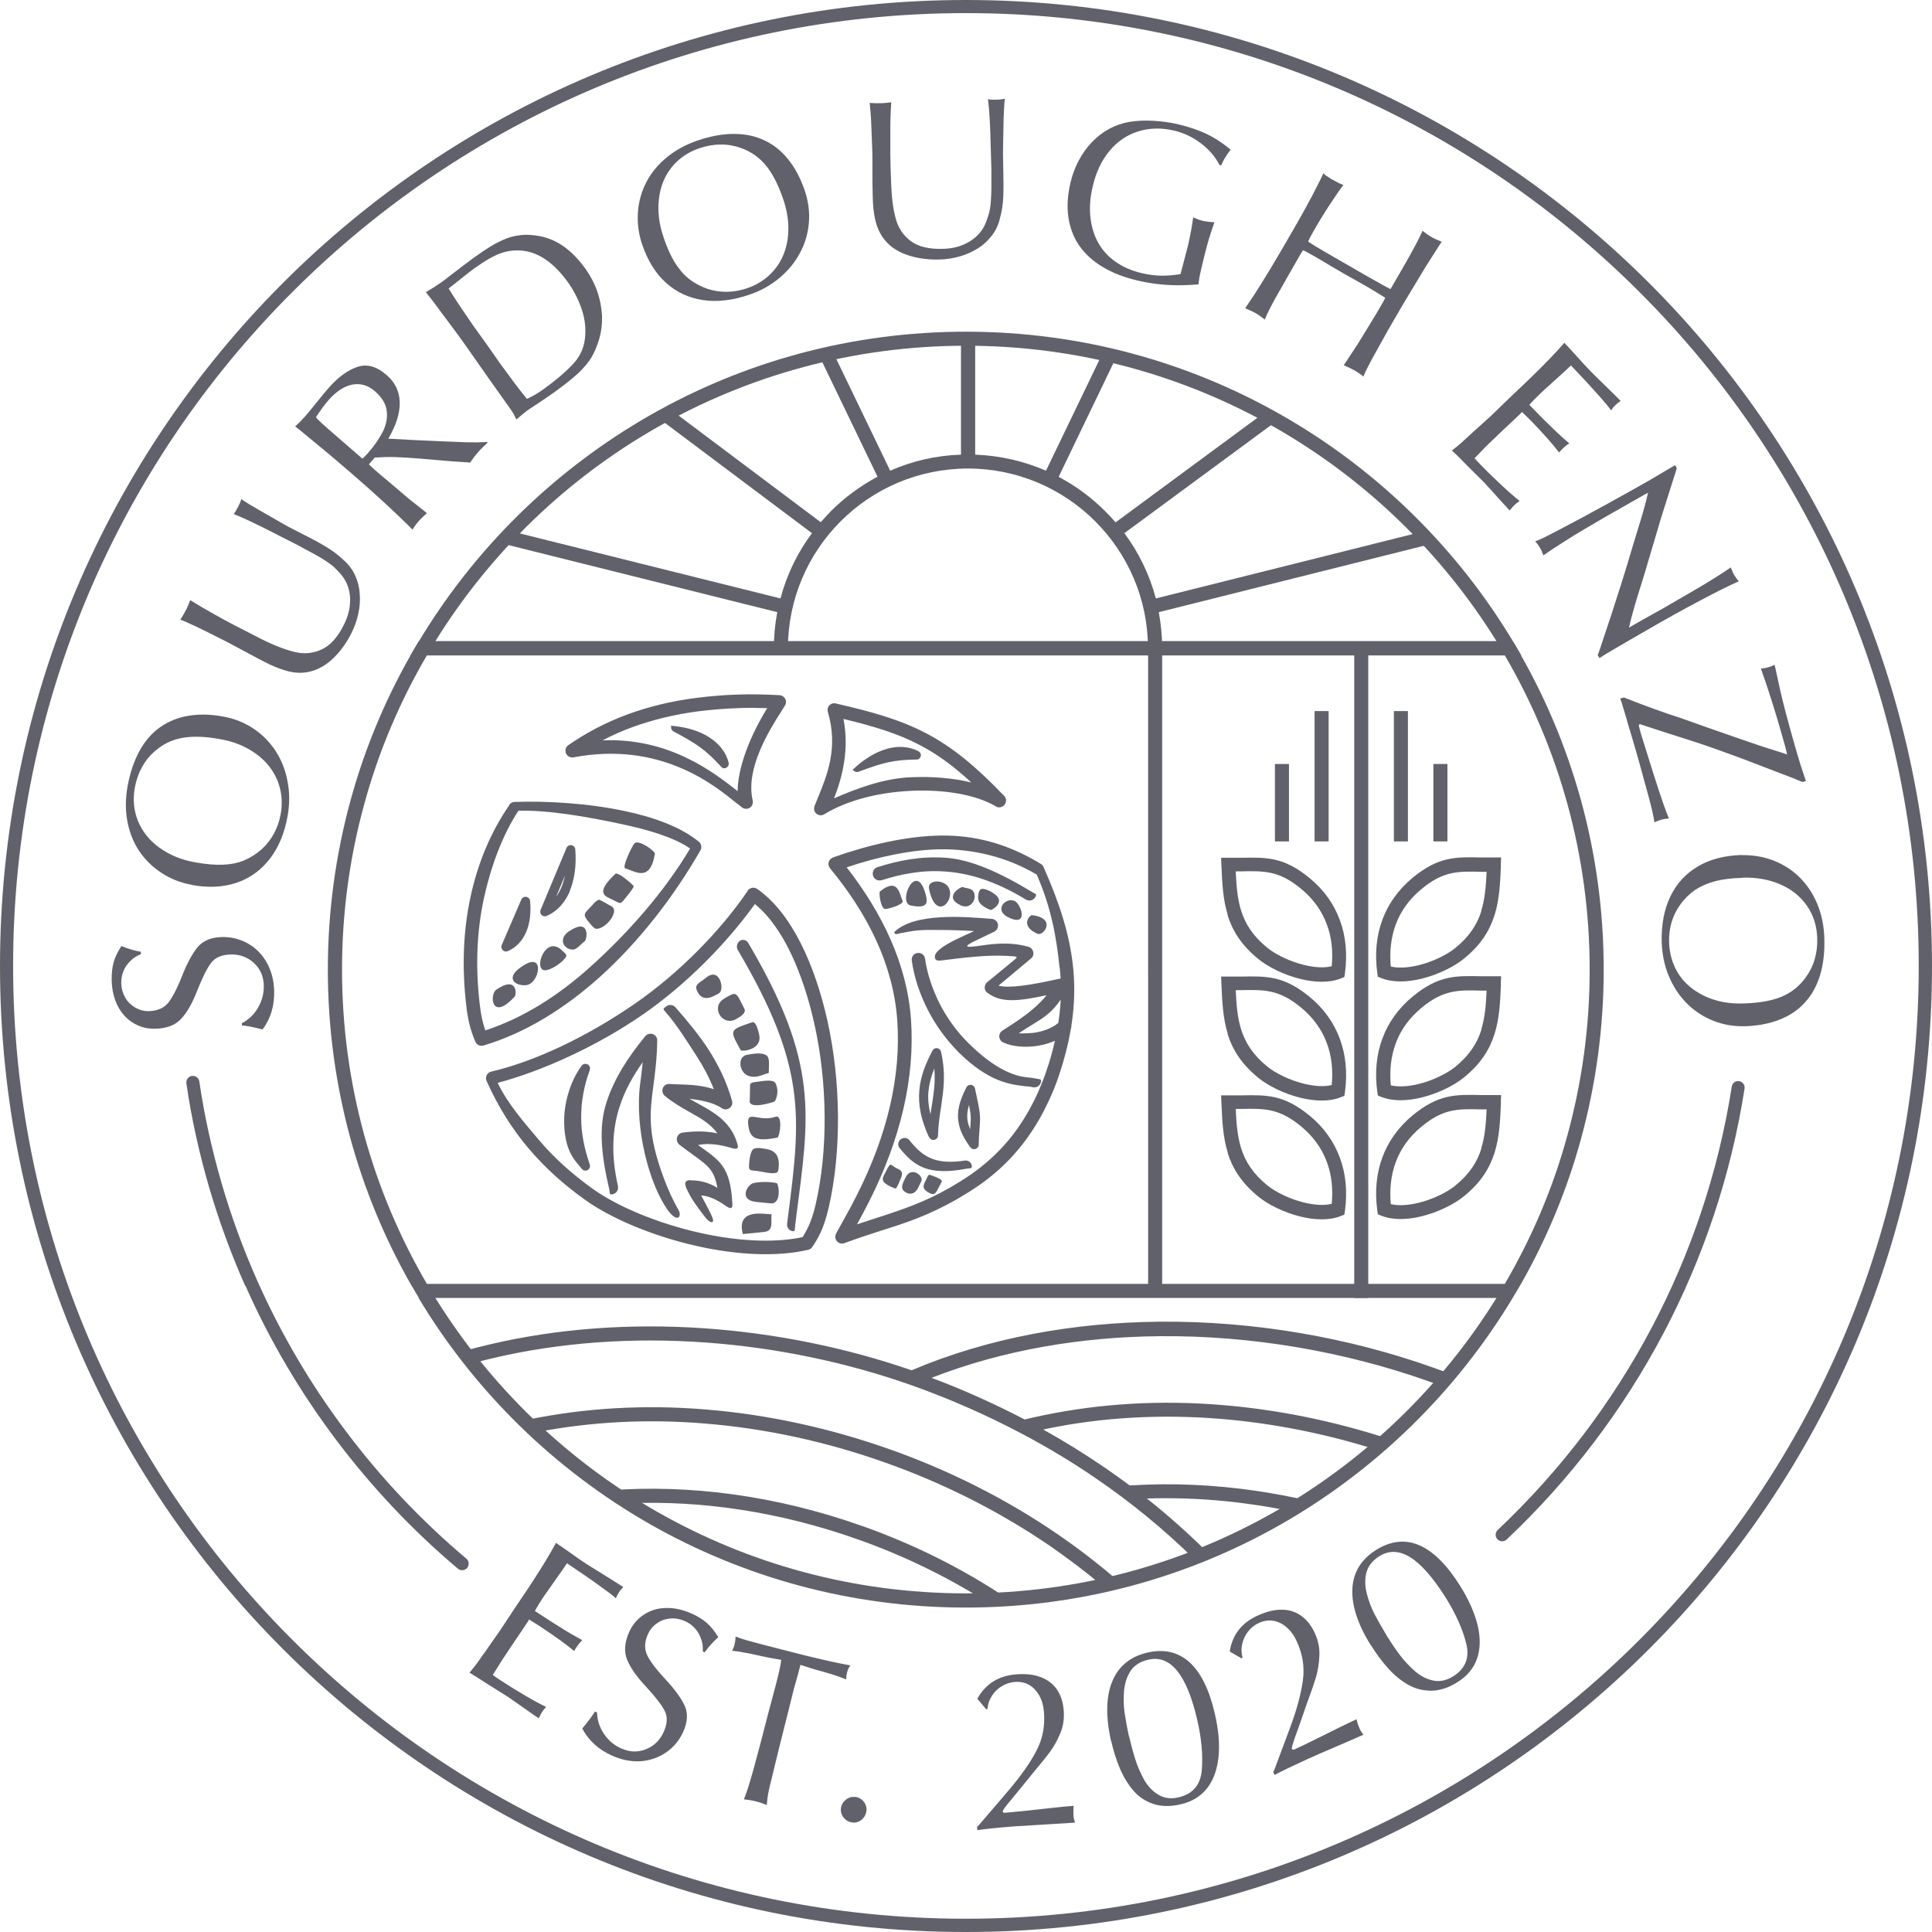
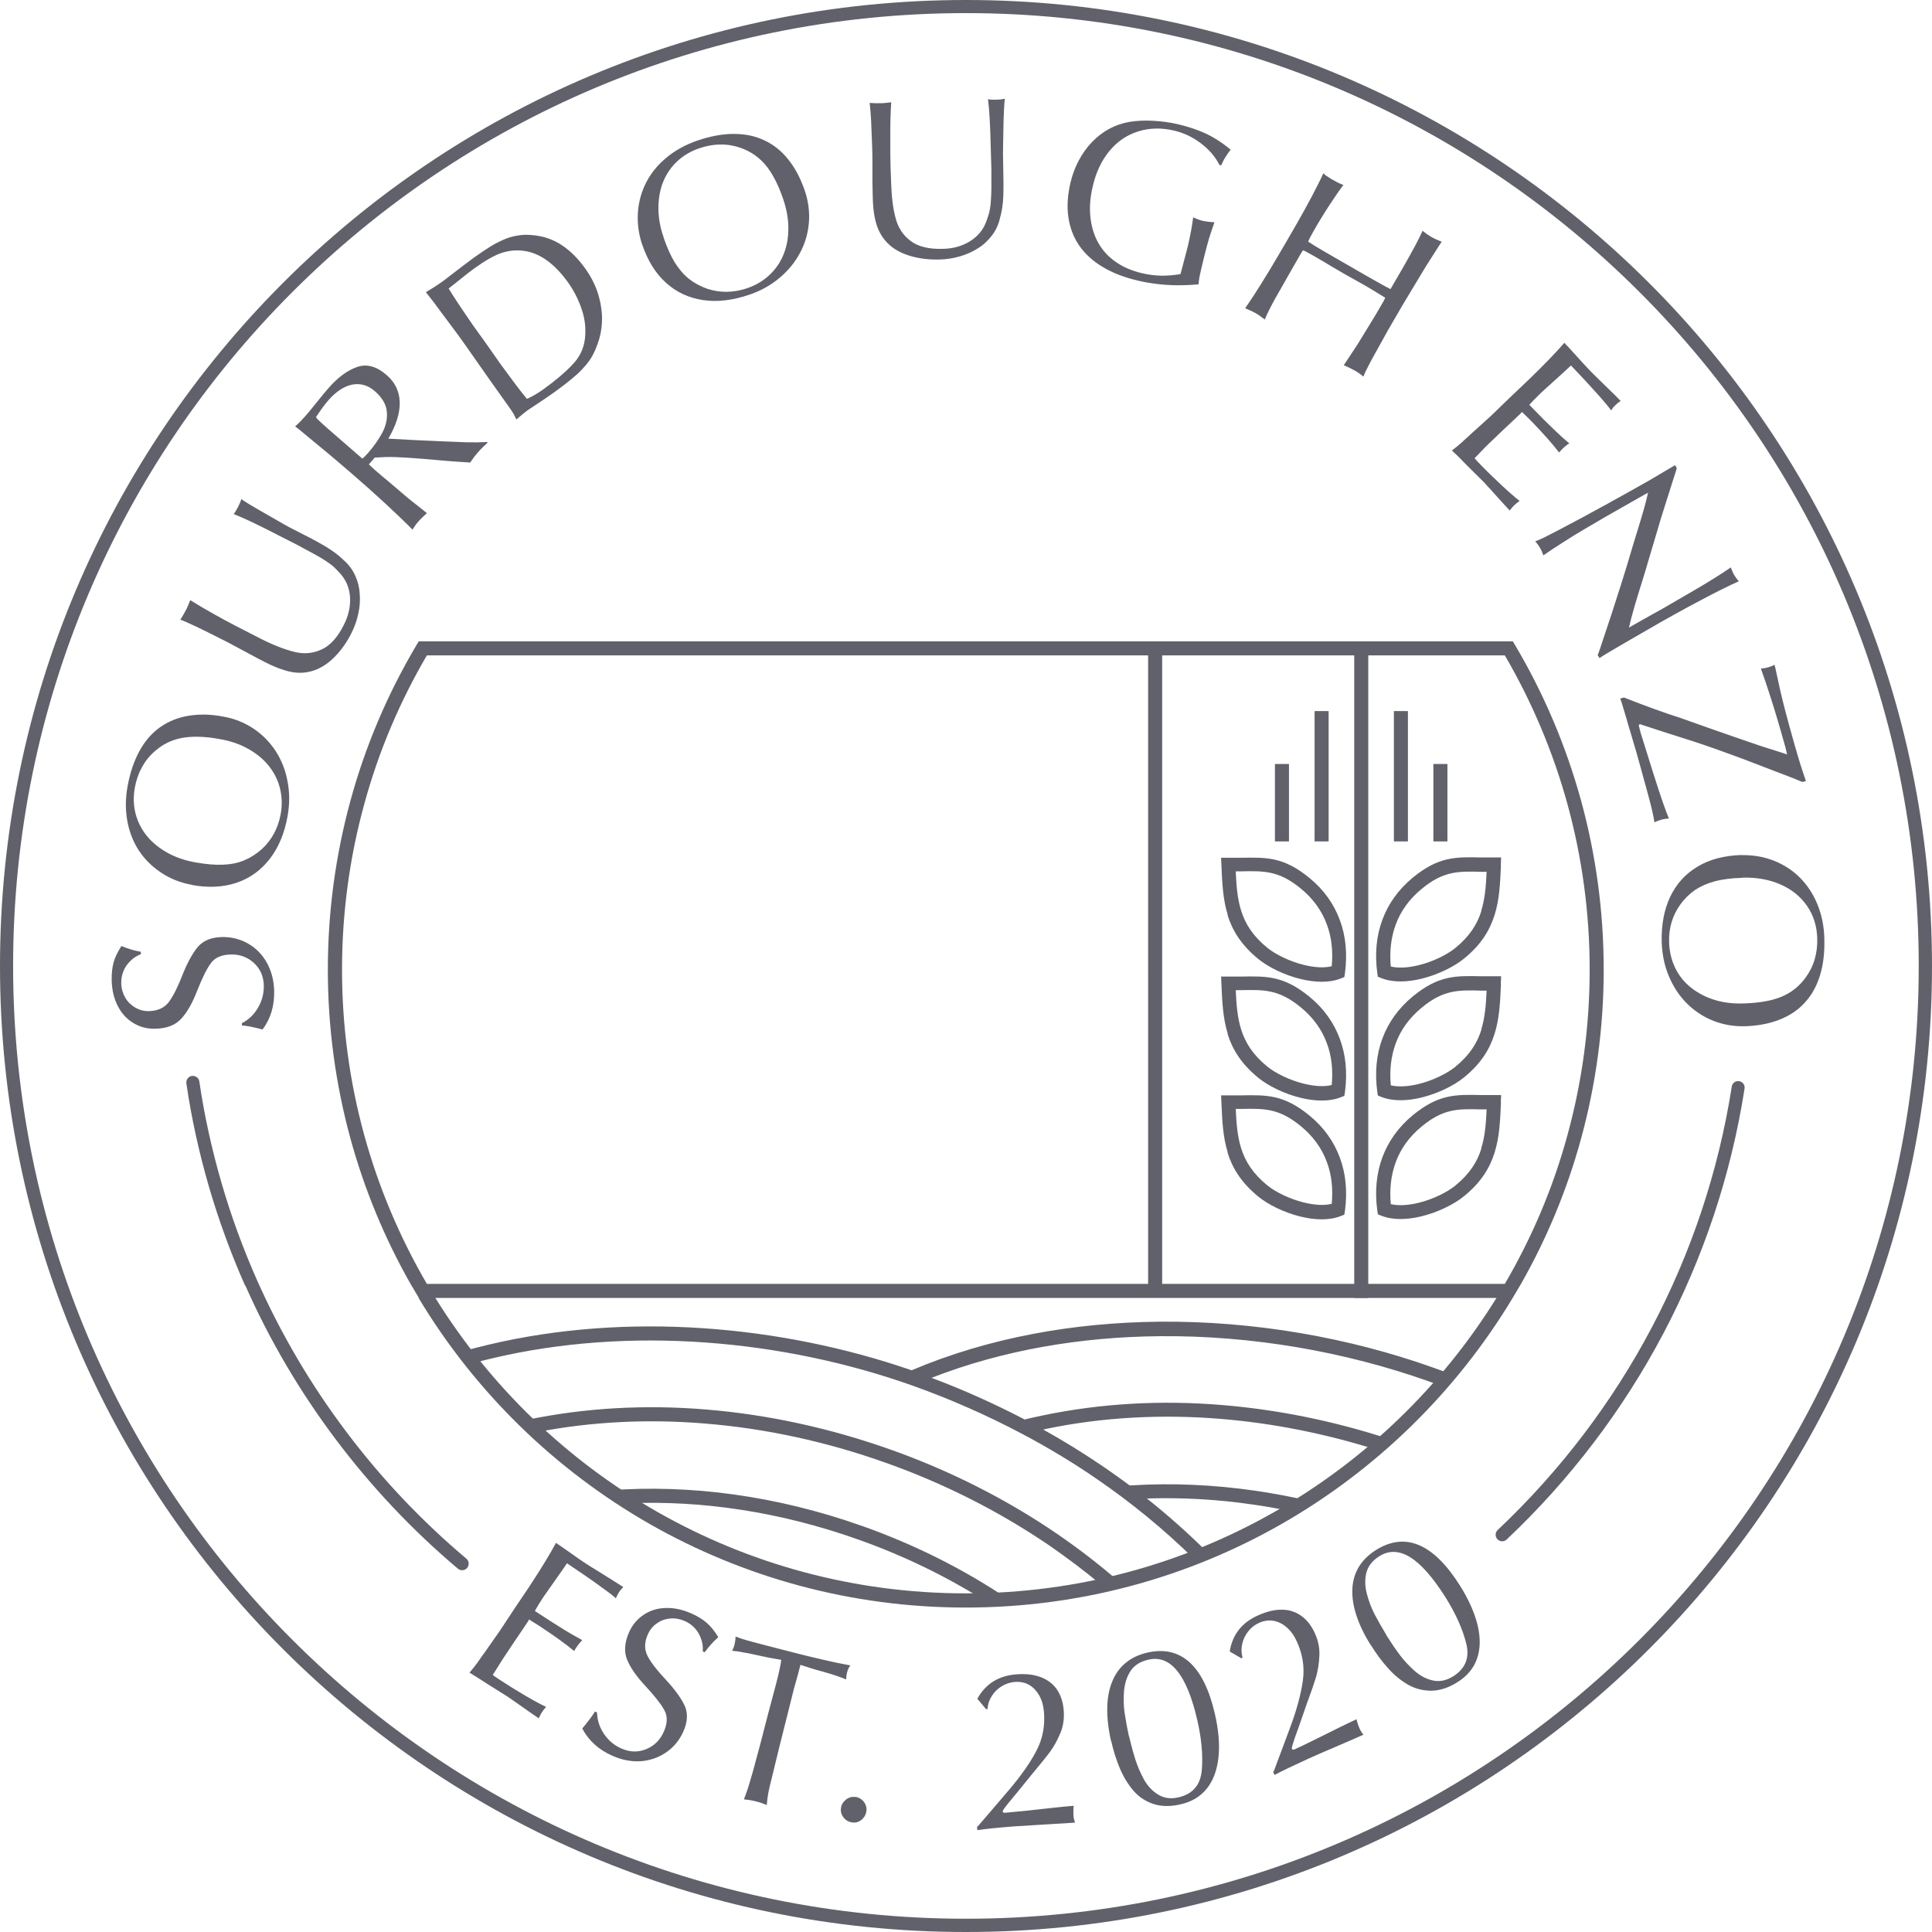
<svg xmlns="http://www.w3.org/2000/svg" xmlns:ns1="http://sodipodi.sourceforge.net/DTD/sodipodi-0.dtd" xmlns:ns2="http://www.inkscape.org/namespaces/inkscape" version="1.1" viewBox="0 0 125.23 125.23" id="svg8" ns1:docname="Sourdough Enzo_Logo2.svg" width="125.23" height="125.23" ns2:version="1.3 (0e150ed6c4, 2023-07-21)">
  <ns1:namedview id="namedview8" pagecolor="#ffffff" bordercolor="#000000" borderopacity="0.25" ns2:showpageshadow="2" ns2:pageopacity="0.0" ns2:pagecheckerboard="0" ns2:deskcolor="#d1d1d1" ns2:zoom="5.2079198" ns2:cx="62.59697" ns2:cy="62.692977" ns2:window-width="2560" ns2:window-height="1377" ns2:window-x="1912" ns2:window-y="-8" ns2:window-maximized="1" ns2:current-layer="svg8" />
  <defs id="defs1">
    <style id="style1">
      .cls-1 {
        fill: #61616b;
      }
    </style>
  </defs>
  <g id="g8" transform="translate(-50.78,-50.77)">
    <g id="Layer_1">
      <path class="cls-1" d="m 163.03,121.2 c 0.04,-0.23 0.25,-0.39 0.48,-0.35 0.23,0.04 0.39,0.25 0.35,0.48 -0.88,5.65 -2.69,10.99 -5.26,15.87 -2.64,5 -6.08,9.51 -10.16,13.36 -0.17,0.16 -0.44,0.15 -0.6,-0.02 -0.16,-0.17 -0.15,-0.44 0.02,-0.6 4.01,-3.78 7.4,-8.22 9.99,-13.13 2.53,-4.8 4.31,-10.05 5.18,-15.6 m -96.36,12.9 c -0.92,-2.08 -1.71,-4.23 -2.35,-6.43 -0.63,-2.18 -1.13,-4.41 -1.46,-6.69 -0.03,-0.23 0.13,-0.45 0.36,-0.48 0.23,-0.03 0.45,0.13 0.48,0.36 0.33,2.25 0.82,4.44 1.44,6.58 0.63,2.18 1.41,4.29 2.31,6.32 1.55,3.48 3.48,6.76 5.75,9.77 2.28,3.04 4.9,5.81 7.81,8.26 0.18,0.15 0.2,0.42 0.05,0.6 -0.15,0.18 -0.42,0.2 -0.6,0.05 -2.95,-2.49 -5.61,-5.31 -7.93,-8.4 -2.3,-3.06 -4.27,-6.39 -5.84,-9.94 z m 90.39,-64.4 C 145.88,58.53 130.44,51.62 113.39,51.62 c -17.05,0 -32.5,6.91 -43.67,18.09 -11.18,11.18 -18.09,26.62 -18.09,43.67 0,17.05 6.91,32.5 18.09,43.67 11.18,11.18 26.62,18.09 43.67,18.09 17.05,0 32.5,-6.91 43.67,-18.09 11.18,-11.18 18.09,-26.62 18.09,-43.67 0,-17.05 -6.91,-32.5 -18.09,-43.67 z M 113.39,50.77 c 17.29,0 32.94,7.01 44.28,18.34 11.33,11.33 18.34,26.98 18.34,44.28 0,17.3 -7.01,32.94 -18.34,44.27 C 146.34,168.99 130.69,176 113.39,176 96.09,176 80.45,168.99 69.12,157.66 57.79,146.33 50.78,130.68 50.78,113.39 50.78,96.1 57.79,80.45 69.12,69.11 80.45,57.78 96.1,50.77 113.39,50.77 Z" id="path1" />
      <path class="cls-1" d="m 140.64,156.76 c 0.31,0.49 0.6,0.92 0.88,1.29 0.28,0.37 0.6,0.71 0.96,1.03 0.36,0.32 0.75,0.52 1.19,0.62 0.43,0.09 0.86,0 1.3,-0.27 0.81,-0.51 1.09,-1.23 0.84,-2.17 -0.24,-0.94 -0.69,-1.92 -1.33,-2.95 -0.82,-1.29 -1.58,-2.16 -2.29,-2.6 -0.71,-0.44 -1.38,-0.46 -2,-0.07 -0.45,0.28 -0.73,0.64 -0.84,1.06 -0.11,0.42 -0.1,0.87 0.02,1.35 0.12,0.48 0.29,0.91 0.49,1.32 0.21,0.4 0.47,0.86 0.79,1.39 m -1.01,0.66 c -0.43,-0.68 -0.74,-1.33 -0.94,-1.94 -0.2,-0.62 -0.29,-1.19 -0.26,-1.72 0.02,-0.53 0.17,-1.01 0.42,-1.43 0.26,-0.42 0.63,-0.79 1.11,-1.09 0.94,-0.59 1.87,-0.7 2.78,-0.32 0.91,0.38 1.79,1.25 2.64,2.59 0.59,0.93 0.97,1.8 1.17,2.61 0.19,0.81 0.18,1.53 -0.04,2.16 -0.22,0.63 -0.64,1.13 -1.26,1.52 -0.58,0.37 -1.15,0.55 -1.69,0.56 -0.54,0 -1.05,-0.12 -1.52,-0.39 -0.47,-0.27 -0.9,-0.62 -1.29,-1.06 -0.4,-0.44 -0.77,-0.94 -1.11,-1.49 z m -6.24,8.41 -0.09,-0.19 c 0.05,-0.1 0.07,-0.15 0.07,-0.15 l 0.49,-1.31 0.57,-1.53 c 0.41,-1.11 0.67,-2.09 0.79,-2.95 0.12,-0.86 -0.01,-1.7 -0.39,-2.53 -0.17,-0.38 -0.39,-0.68 -0.65,-0.91 -0.26,-0.23 -0.54,-0.37 -0.85,-0.43 -0.31,-0.05 -0.62,-0.01 -0.92,0.12 -0.3,0.13 -0.54,0.32 -0.73,0.56 -0.19,0.24 -0.32,0.51 -0.39,0.81 -0.07,0.3 -0.06,0.6 0.02,0.89 l -0.07,0.05 -0.76,-0.44 c 0.17,-1.09 0.78,-1.87 1.83,-2.34 0.56,-0.25 1.07,-0.38 1.55,-0.37 0.48,0 0.9,0.14 1.26,0.4 0.37,0.26 0.66,0.64 0.88,1.13 0.22,0.48 0.32,0.97 0.29,1.47 -0.02,0.5 -0.1,0.96 -0.22,1.38 -0.13,0.42 -0.33,1.01 -0.61,1.76 l -0.5,1.44 c -0.22,0.59 -0.36,1 -0.43,1.25 0,0 -0.01,0.05 -0.03,0.18 l 0.08,0.07 c 0,0 0.09,-0.02 0.11,-0.03 0.3,-0.14 0.71,-0.33 1.23,-0.59 0.52,-0.26 1.04,-0.51 1.55,-0.77 0.52,-0.26 0.93,-0.45 1.23,-0.59 0.04,0.2 0.11,0.4 0.19,0.59 0.07,0.15 0.15,0.29 0.26,0.41 -0.4,0.18 -0.99,0.44 -1.79,0.78 -0.8,0.34 -1.39,0.6 -1.79,0.78 -0.96,0.44 -1.7,0.79 -2.22,1.07 z m -9.43,-2.5 c 0.13,0.56 0.27,1.07 0.41,1.51 0.14,0.44 0.33,0.87 0.56,1.29 0.24,0.42 0.54,0.74 0.92,0.97 0.38,0.23 0.81,0.29 1.31,0.17 0.93,-0.21 1.43,-0.81 1.51,-1.77 0.08,-0.97 -0.02,-2.04 -0.29,-3.22 -0.34,-1.49 -0.78,-2.56 -1.31,-3.21 -0.53,-0.65 -1.15,-0.89 -1.87,-0.72 -0.52,0.12 -0.9,0.36 -1.14,0.72 -0.24,0.36 -0.38,0.79 -0.43,1.28 -0.04,0.49 -0.03,0.96 0.03,1.41 0.07,0.45 0.16,0.97 0.29,1.57 z m -1.17,0.3 c -0.18,-0.78 -0.26,-1.5 -0.25,-2.15 0.01,-0.65 0.12,-1.22 0.32,-1.71 0.2,-0.49 0.49,-0.9 0.87,-1.21 0.38,-0.32 0.85,-0.54 1.41,-0.67 1.08,-0.25 1.99,-0.04 2.73,0.62 0.73,0.66 1.28,1.77 1.64,3.32 0.25,1.07 0.33,2.02 0.24,2.85 -0.09,0.83 -0.34,1.5 -0.75,2.02 -0.42,0.52 -0.98,0.86 -1.69,1.02 -0.67,0.16 -1.26,0.15 -1.78,-0.02 -0.51,-0.17 -0.95,-0.46 -1.3,-0.87 -0.35,-0.41 -0.64,-0.89 -0.87,-1.43 -0.23,-0.55 -0.42,-1.14 -0.56,-1.77 z m -8.67,5.77 -0.02,-0.21 c 0.08,-0.08 0.12,-0.12 0.12,-0.12 l 0.91,-1.06 1.06,-1.24 c 0.76,-0.9 1.35,-1.73 1.75,-2.5 0.41,-0.77 0.57,-1.6 0.5,-2.51 -0.03,-0.41 -0.13,-0.77 -0.3,-1.08 -0.17,-0.3 -0.38,-0.53 -0.65,-0.69 -0.27,-0.16 -0.57,-0.22 -0.91,-0.2 -0.32,0.02 -0.62,0.12 -0.88,0.28 -0.26,0.16 -0.48,0.37 -0.64,0.63 -0.17,0.26 -0.26,0.54 -0.28,0.84 l -0.09,0.02 -0.57,-0.68 c 0.53,-0.96 1.37,-1.49 2.52,-1.58 0.61,-0.05 1.14,0.01 1.59,0.18 0.45,0.17 0.8,0.44 1.05,0.8 0.25,0.37 0.4,0.83 0.44,1.37 0.04,0.53 -0.03,1.02 -0.23,1.48 -0.19,0.46 -0.42,0.87 -0.68,1.22 -0.26,0.35 -0.66,0.83 -1.17,1.45 l -0.96,1.18 c -0.4,0.48 -0.68,0.82 -0.83,1.03 0,-0.01 -0.03,0.04 -0.09,0.16 l 0.05,0.1 c 0.05,0 0.09,0 0.12,0 0.33,-0.03 0.78,-0.07 1.36,-0.13 0.58,-0.06 1.15,-0.13 1.72,-0.19 0.57,-0.06 1.02,-0.11 1.36,-0.13 -0.03,0.2 -0.03,0.41 -0.02,0.62 0.01,0.17 0.05,0.32 0.1,0.47 -0.43,0.03 -1.08,0.07 -1.94,0.12 -0.86,0.05 -1.51,0.09 -1.95,0.12 -1.05,0.08 -1.87,0.16 -2.45,0.25 z m -7.91,-2.16 c 0.14,0.02 0.27,0.07 0.39,0.16 0.12,0.09 0.21,0.2 0.27,0.34 0.06,0.14 0.08,0.28 0.06,0.42 -0.03,0.22 -0.13,0.41 -0.31,0.56 -0.18,0.15 -0.38,0.21 -0.6,0.18 -0.23,-0.03 -0.42,-0.13 -0.56,-0.31 -0.15,-0.18 -0.21,-0.39 -0.18,-0.61 0.02,-0.22 0.13,-0.4 0.31,-0.55 0.18,-0.15 0.39,-0.21 0.62,-0.18 z m -3.55,-8.58 c -0.09,0.37 -0.23,0.89 -0.43,1.58 l -0.46,1.84 -0.5,1.99 -0.48,1.97 c -0.11,0.43 -0.18,0.75 -0.22,0.95 -0.04,0.2 -0.07,0.46 -0.1,0.78 -0.26,-0.11 -0.5,-0.19 -0.72,-0.24 -0.22,-0.06 -0.48,-0.1 -0.76,-0.13 0.07,-0.17 0.15,-0.4 0.25,-0.69 0.09,-0.29 0.21,-0.68 0.35,-1.18 0.14,-0.5 0.29,-1.06 0.45,-1.67 l 0.52,-2.01 0.49,-1.84 0.08,-0.31 c 0.15,-0.58 0.24,-1.03 0.28,-1.34 -0.35,-0.06 -0.61,-0.11 -0.79,-0.14 -0.18,-0.04 -0.45,-0.09 -0.8,-0.17 -0.35,-0.08 -0.65,-0.14 -0.9,-0.18 -0.24,-0.05 -0.48,-0.08 -0.7,-0.1 0.08,-0.14 0.13,-0.27 0.16,-0.39 0.03,-0.13 0.06,-0.31 0.07,-0.53 0.05,0.02 0.1,0.04 0.14,0.05 0.29,0.12 0.85,0.27 1.66,0.48 l 1.94,0.5 c 0.54,0.14 0.99,0.25 1.33,0.33 0.35,0.08 0.69,0.16 1.04,0.24 0.35,0.08 0.79,0.17 1.33,0.27 -0.1,0.13 -0.17,0.28 -0.21,0.44 -0.04,0.15 -0.06,0.3 -0.06,0.47 -0.19,-0.08 -0.41,-0.16 -0.64,-0.24 -0.23,-0.08 -0.51,-0.16 -0.85,-0.26 -0.34,-0.09 -0.58,-0.16 -0.74,-0.21 -0.16,-0.05 -0.41,-0.13 -0.75,-0.24 z m -6.21,-0.79 -0.13,-0.06 c 0.02,-0.26 0,-0.52 -0.1,-0.79 -0.09,-0.27 -0.22,-0.5 -0.41,-0.71 -0.19,-0.21 -0.41,-0.36 -0.66,-0.47 -0.3,-0.13 -0.62,-0.19 -0.94,-0.16 -0.32,0.03 -0.61,0.13 -0.87,0.32 -0.26,0.18 -0.45,0.42 -0.58,0.71 -0.23,0.52 -0.23,0.99 -0.01,1.41 0.22,0.42 0.62,0.94 1.2,1.55 0.57,0.62 0.97,1.17 1.2,1.66 0.22,0.49 0.19,1.05 -0.08,1.66 -0.25,0.57 -0.62,1.02 -1.11,1.36 -0.49,0.34 -1.04,0.53 -1.65,0.58 -0.61,0.04 -1.23,-0.08 -1.84,-0.35 -0.89,-0.39 -1.54,-0.98 -1.96,-1.77 0.43,-0.51 0.7,-0.88 0.82,-1.1 l 0.14,0.06 c 0.01,0.49 0.16,0.96 0.45,1.39 0.29,0.43 0.67,0.75 1.14,0.95 0.54,0.24 1.07,0.25 1.59,0.04 0.52,-0.21 0.91,-0.59 1.15,-1.14 0.24,-0.54 0.25,-1.01 0.02,-1.41 -0.22,-0.4 -0.63,-0.91 -1.21,-1.54 -0.58,-0.62 -0.98,-1.19 -1.19,-1.71 -0.21,-0.51 -0.17,-1.1 0.12,-1.77 0.21,-0.48 0.53,-0.86 0.95,-1.14 0.42,-0.28 0.89,-0.43 1.43,-0.44 0.54,-0.02 1.09,0.1 1.66,0.35 0.41,0.18 0.75,0.39 1.01,0.62 0.26,0.23 0.51,0.54 0.74,0.92 -0.35,0.31 -0.63,0.63 -0.87,0.96 z m -9.67,-7.11 c 0.22,0.14 0.54,0.37 0.97,0.67 0.43,0.31 0.75,0.53 0.97,0.67 0.18,0.12 0.42,0.27 0.75,0.47 0.32,0.2 0.64,0.4 0.96,0.6 0.32,0.2 0.57,0.36 0.74,0.47 -0.11,0.11 -0.2,0.22 -0.28,0.34 -0.07,0.11 -0.14,0.24 -0.2,0.39 -0.17,-0.16 -0.48,-0.4 -0.93,-0.72 -0.66,-0.48 -1.41,-1 -2.24,-1.55 -0.17,0.26 -0.45,0.66 -0.84,1.21 -0.39,0.55 -0.63,0.89 -0.71,1.01 -0.24,0.37 -0.42,0.66 -0.53,0.87 0.45,0.29 0.82,0.54 1.14,0.74 0.31,0.2 0.62,0.39 0.91,0.57 0.3,0.18 0.64,0.37 1.02,0.58 -0.12,0.12 -0.25,0.28 -0.38,0.47 -0.06,0.08 -0.1,0.16 -0.14,0.24 -0.54,-0.45 -1.25,-0.96 -2.11,-1.53 -0.18,-0.12 -0.32,-0.21 -0.44,-0.28 -0.11,-0.07 -0.24,-0.15 -0.38,-0.24 L 85,155.88 c -0.73,1.08 -1.28,1.89 -1.64,2.44 -0.07,0.11 -0.18,0.28 -0.32,0.51 -0.14,0.22 -0.24,0.39 -0.32,0.51 0.14,0.1 0.29,0.21 0.45,0.31 0.52,0.34 1.06,0.68 1.64,1.02 0.58,0.34 1.03,0.58 1.37,0.74 -0.1,0.1 -0.2,0.23 -0.29,0.37 -0.05,0.07 -0.11,0.2 -0.19,0.37 -0.15,-0.1 -0.35,-0.24 -0.61,-0.42 -0.26,-0.18 -0.52,-0.37 -0.78,-0.55 -0.26,-0.18 -0.47,-0.32 -0.62,-0.43 l -1.32,-0.83 c -0.14,-0.09 -0.28,-0.18 -0.42,-0.27 -0.14,-0.09 -0.24,-0.15 -0.3,-0.19 -0.07,-0.04 -0.13,-0.08 -0.21,-0.13 -0.07,-0.05 -0.15,-0.09 -0.23,-0.14 0.19,-0.22 0.37,-0.44 0.53,-0.67 0.16,-0.23 0.32,-0.46 0.49,-0.69 l 0.96,-1.37 0.95,-1.44 0.93,-1.38 c 0.8,-1.22 1.38,-2.17 1.75,-2.87 z m 76.91,-43.09 c -0.67,0.02 -1.26,0.09 -1.75,0.22 -0.49,0.13 -0.92,0.32 -1.29,0.56 -0.36,0.25 -0.69,0.57 -0.97,0.96 -0.51,0.71 -0.75,1.53 -0.72,2.45 0.02,0.59 0.15,1.14 0.39,1.64 0.24,0.5 0.58,0.93 1.02,1.28 0.44,0.35 0.95,0.62 1.53,0.8 0.58,0.18 1.22,0.26 1.93,0.23 0.98,-0.03 1.78,-0.17 2.41,-0.43 0.62,-0.26 1.14,-0.66 1.55,-1.22 0.27,-0.36 0.47,-0.75 0.6,-1.19 0.13,-0.44 0.19,-0.9 0.17,-1.39 -0.02,-0.78 -0.24,-1.48 -0.66,-2.09 -0.42,-0.61 -0.99,-1.07 -1.72,-1.39 -0.73,-0.32 -1.56,-0.47 -2.48,-0.44 z m -0.06,-1.47 c 0.74,-0.02 1.45,0.1 2.1,0.35 0.66,0.26 1.23,0.63 1.7,1.1 0.48,0.48 0.86,1.05 1.14,1.73 0.28,0.68 0.43,1.41 0.45,2.19 0.03,0.9 -0.06,1.7 -0.27,2.39 -0.21,0.7 -0.53,1.29 -0.97,1.77 -0.43,0.49 -0.98,0.86 -1.63,1.12 -0.65,0.26 -1.4,0.41 -2.25,0.44 -0.75,0.02 -1.44,-0.1 -2.09,-0.36 -0.65,-0.26 -1.22,-0.64 -1.7,-1.12 -0.49,-0.49 -0.87,-1.07 -1.16,-1.75 -0.29,-0.68 -0.44,-1.41 -0.47,-2.2 -0.03,-1.13 0.15,-2.12 0.55,-2.96 0.4,-0.84 0.99,-1.49 1.78,-1.96 0.78,-0.47 1.72,-0.71 2.82,-0.75 z m 4.18,-4.8 -0.2,0.06 c 0,0 -0.05,-0.03 -0.06,-0.03 -0.01,0 -0.02,0 -0.03,0 -0.16,-0.08 -0.76,-0.32 -1.8,-0.71 l -1.85,-0.71 c -1.45,-0.54 -2.6,-0.95 -3.45,-1.22 l -1.82,-0.58 -1.44,-0.47 c 0,0 -0.03,-0.01 -0.05,-0.02 -0.02,0 -0.03,-0.01 -0.05,-0.02 -0.01,0.01 -0.02,0.03 -0.03,0.04 -0.01,0.01 -0.02,0.03 -0.04,0.04 0.04,0.16 0.08,0.33 0.13,0.51 0.04,0.14 0.15,0.48 0.32,1.02 l 0.49,1.57 c 0.47,1.48 0.81,2.47 1.02,2.95 -0.13,0 -0.3,0.02 -0.52,0.08 -0.17,0.05 -0.3,0.1 -0.42,0.16 -0.07,-0.47 -0.23,-1.14 -0.47,-2 -0.04,-0.14 -0.09,-0.34 -0.16,-0.58 -0.07,-0.24 -0.13,-0.49 -0.2,-0.73 -0.07,-0.25 -0.12,-0.44 -0.16,-0.58 -0.04,-0.14 -0.1,-0.35 -0.17,-0.61 -0.08,-0.26 -0.15,-0.52 -0.23,-0.78 -0.08,-0.26 -0.14,-0.47 -0.18,-0.61 -0.1,-0.32 -0.18,-0.6 -0.24,-0.82 -0.07,-0.23 -0.13,-0.44 -0.19,-0.63 -0.06,-0.2 -0.09,-0.32 -0.11,-0.37 -0.02,-0.05 -0.03,-0.09 -0.05,-0.14 -0.02,-0.07 -0.04,-0.13 -0.06,-0.17 l 0.24,-0.07 c 1.47,0.58 2.69,1.02 3.65,1.32 l 1.8,0.64 1.72,0.6 1.69,0.58 1.57,0.5 0.15,0.06 c -0.03,-0.16 -0.08,-0.32 -0.12,-0.5 -0.21,-0.76 -0.39,-1.37 -0.53,-1.85 -0.14,-0.47 -0.3,-0.98 -0.47,-1.51 -0.17,-0.53 -0.36,-1.1 -0.58,-1.71 0.15,-0.01 0.32,-0.04 0.49,-0.09 0.14,-0.04 0.27,-0.09 0.39,-0.16 l 0.05,0.18 0.33,1.51 c 0.17,0.76 0.47,1.89 0.89,3.38 0.16,0.55 0.3,1.04 0.43,1.45 0.13,0.41 0.25,0.75 0.34,1.02 z m -8.47,-20.49 0.12,0.21 c -0.14,0.44 -0.25,0.79 -0.34,1.07 -0.09,0.28 -0.24,0.76 -0.45,1.42 -0.21,0.66 -0.36,1.14 -0.44,1.44 l -0.61,2.05 c -0.11,0.4 -0.26,0.88 -0.43,1.43 -0.17,0.55 -0.34,1.08 -0.48,1.57 -0.14,0.49 -0.26,0.94 -0.35,1.35 0.41,-0.24 0.74,-0.42 1,-0.57 0.26,-0.14 0.51,-0.29 0.77,-0.43 0.26,-0.14 0.59,-0.33 1,-0.57 l 1.41,-0.82 c 0.95,-0.55 1.75,-1.05 2.42,-1.51 0.07,0.19 0.14,0.35 0.21,0.48 0.09,0.15 0.19,0.29 0.31,0.42 -0.55,0.24 -1.41,0.66 -2.55,1.27 -1.14,0.6 -2.28,1.24 -3.42,1.9 l -1.47,0.85 c -0.86,0.5 -1.33,0.78 -1.4,0.83 -0.08,0.05 -0.14,0.09 -0.19,0.13 l -0.12,-0.2 c 0.08,-0.18 0.21,-0.57 0.4,-1.16 l 0.53,-1.59 c 0.21,-0.64 0.43,-1.33 0.66,-2.06 0.23,-0.73 0.41,-1.34 0.55,-1.81 0.08,-0.27 0.25,-0.84 0.52,-1.71 0.27,-0.87 0.46,-1.55 0.57,-2.05 l 0.04,-0.14 -0.16,0.08 c -0.18,0.1 -0.44,0.25 -0.76,0.43 -0.33,0.19 -0.65,0.37 -0.98,0.56 -0.33,0.19 -0.58,0.33 -0.76,0.43 -0.62,0.36 -1.15,0.67 -1.57,0.92 -0.43,0.25 -0.86,0.52 -1.31,0.81 -0.45,0.28 -0.86,0.56 -1.25,0.83 -0.06,-0.18 -0.13,-0.34 -0.21,-0.48 -0.09,-0.15 -0.19,-0.29 -0.32,-0.43 0.26,-0.1 0.44,-0.18 0.54,-0.23 0.11,-0.05 0.46,-0.24 1.07,-0.55 l 1.47,-0.78 1.54,-0.84 1.46,-0.81 c 0.21,-0.12 0.43,-0.24 0.64,-0.36 0.21,-0.12 0.42,-0.24 0.64,-0.36 0.38,-0.22 0.69,-0.41 0.93,-0.55 0.24,-0.14 0.5,-0.29 0.78,-0.46 z m -7.17,-7.92 c 0.18,0.19 0.45,0.48 0.8,0.87 0.35,0.39 0.62,0.68 0.8,0.87 0.15,0.15 0.35,0.36 0.62,0.62 0.27,0.27 0.54,0.53 0.81,0.79 0.27,0.26 0.48,0.47 0.62,0.62 -0.13,0.08 -0.24,0.17 -0.34,0.27 -0.1,0.09 -0.19,0.2 -0.28,0.34 -0.13,-0.19 -0.38,-0.49 -0.75,-0.91 -0.54,-0.61 -1.16,-1.28 -1.85,-2 -0.22,0.21 -0.58,0.54 -1.08,0.99 -0.5,0.45 -0.81,0.73 -0.91,0.83 -0.32,0.31 -0.55,0.55 -0.71,0.73 0.37,0.38 0.69,0.7 0.95,0.97 0.26,0.26 0.52,0.51 0.77,0.75 0.25,0.24 0.54,0.5 0.87,0.78 -0.15,0.09 -0.31,0.22 -0.47,0.38 -0.07,0.07 -0.13,0.14 -0.19,0.21 -0.43,-0.56 -1.01,-1.21 -1.72,-1.95 -0.15,-0.15 -0.27,-0.28 -0.37,-0.37 -0.1,-0.09 -0.2,-0.2 -0.32,-0.31 l -0.1,0.12 c -0.95,0.89 -1.66,1.56 -2.13,2.02 -0.1,0.09 -0.24,0.24 -0.42,0.43 -0.18,0.19 -0.32,0.33 -0.42,0.43 0.11,0.13 0.23,0.26 0.37,0.4 0.43,0.45 0.89,0.89 1.38,1.35 0.49,0.46 0.88,0.79 1.17,1.02 -0.12,0.08 -0.24,0.18 -0.37,0.3 -0.06,0.06 -0.15,0.17 -0.27,0.32 -0.13,-0.13 -0.29,-0.31 -0.51,-0.55 -0.21,-0.24 -0.43,-0.47 -0.64,-0.71 -0.22,-0.24 -0.39,-0.42 -0.51,-0.56 l -1.11,-1.1 c -0.12,-0.12 -0.23,-0.24 -0.35,-0.36 -0.11,-0.12 -0.2,-0.2 -0.25,-0.25 -0.06,-0.05 -0.11,-0.11 -0.18,-0.17 -0.06,-0.06 -0.13,-0.12 -0.2,-0.19 0.23,-0.17 0.45,-0.35 0.66,-0.54 0.21,-0.19 0.42,-0.38 0.62,-0.57 l 1.24,-1.12 1.24,-1.2 1.21,-1.15 c 1.05,-1.01 1.82,-1.82 2.34,-2.42 z M 136.57,62.01 c 0.08,0.07 0.13,0.12 0.15,0.14 0.06,0.03 0.12,0.07 0.18,0.11 0.06,0.04 0.13,0.08 0.2,0.13 0.28,0.16 0.53,0.29 0.76,0.37 -0.19,0.24 -0.49,0.67 -0.89,1.28 -0.4,0.61 -0.76,1.2 -1.08,1.77 -0.13,0.23 -0.24,0.43 -0.32,0.62 0.22,0.15 0.58,0.37 1.08,0.66 l 2.67,1.54 c 0.72,0.41 1.25,0.71 1.59,0.88 l 0.83,-1.43 c 0.59,-1.03 1.01,-1.81 1.25,-2.35 0.18,0.15 0.35,0.27 0.52,0.37 0.2,0.12 0.44,0.23 0.72,0.34 l -0.13,0.19 -0.91,1.43 -0.85,1.41 c -0.37,0.6 -0.9,1.5 -1.59,2.7 l -0.81,1.46 c -0.22,0.4 -0.39,0.7 -0.49,0.91 -0.11,0.21 -0.21,0.42 -0.3,0.64 -0.16,-0.14 -0.32,-0.25 -0.48,-0.35 -0.27,-0.15 -0.53,-0.28 -0.79,-0.39 l 0.09,-0.13 0.83,-1.26 0.87,-1.42 c 0.18,-0.29 0.39,-0.64 0.63,-1.06 0.11,-0.18 0.2,-0.35 0.27,-0.5 -0.58,-0.36 -1.02,-0.63 -1.32,-0.8 l -1.32,-0.74 c -0.64,-0.37 -1.08,-0.63 -1.32,-0.78 -0.27,-0.16 -0.5,-0.29 -0.67,-0.39 -0.17,-0.1 -0.37,-0.2 -0.58,-0.32 -0.01,0 -0.05,-0.01 -0.12,-0.05 l -0.12,0.18 c -0.28,0.48 -0.55,0.96 -0.82,1.43 -0.27,0.48 -0.54,0.96 -0.82,1.44 -0.31,0.56 -0.55,1.03 -0.72,1.44 -0.25,-0.19 -0.44,-0.33 -0.59,-0.41 -0.14,-0.08 -0.36,-0.19 -0.68,-0.32 0.38,-0.55 0.74,-1.1 1.09,-1.67 0.35,-0.56 0.7,-1.14 1.04,-1.72 0.34,-0.58 0.75,-1.28 1.22,-2.1 0.32,-0.56 0.64,-1.14 0.96,-1.74 0.31,-0.6 0.57,-1.1 0.76,-1.52 z m -6.61,-0.52 -0.14,-0.03 c -0.27,-0.54 -0.67,-1 -1.2,-1.4 -0.52,-0.4 -1.1,-0.67 -1.71,-0.82 -0.84,-0.2 -1.63,-0.18 -2.36,0.05 -0.73,0.23 -1.35,0.65 -1.86,1.27 -0.51,0.62 -0.87,1.38 -1.08,2.29 -0.17,0.71 -0.22,1.38 -0.15,2.01 0.07,0.62 0.24,1.18 0.52,1.67 0.28,0.49 0.66,0.9 1.14,1.23 0.48,0.33 1.04,0.57 1.69,0.72 0.42,0.1 0.84,0.15 1.24,0.16 0.41,0 0.82,-0.03 1.24,-0.1 l 0.04,-0.12 c 0.22,-0.83 0.38,-1.43 0.47,-1.8 0.14,-0.62 0.25,-1.21 0.32,-1.76 0.22,0.1 0.43,0.18 0.64,0.23 0.19,0.04 0.44,0.07 0.74,0.09 -0.14,0.39 -0.26,0.74 -0.35,1.04 -0.09,0.31 -0.17,0.61 -0.25,0.92 -0.08,0.31 -0.17,0.69 -0.28,1.16 -0.09,0.38 -0.14,0.68 -0.15,0.9 -0.44,0.04 -0.89,0.06 -1.35,0.06 -0.46,0 -0.9,-0.03 -1.32,-0.08 -0.42,-0.05 -0.84,-0.12 -1.26,-0.22 -0.89,-0.21 -1.65,-0.5 -2.29,-0.89 -0.64,-0.38 -1.15,-0.85 -1.52,-1.39 -0.37,-0.54 -0.6,-1.15 -0.7,-1.84 -0.1,-0.68 -0.05,-1.43 0.14,-2.24 0.12,-0.5 0.29,-0.97 0.53,-1.42 0.24,-0.45 0.52,-0.85 0.86,-1.2 0.34,-0.35 0.71,-0.64 1.12,-0.86 0.41,-0.22 0.85,-0.37 1.31,-0.45 0.49,-0.08 1,-0.1 1.54,-0.07 0.55,0.03 1.1,0.1 1.67,0.24 0.46,0.11 0.88,0.24 1.27,0.39 0.39,0.15 0.77,0.33 1.12,0.55 0.36,0.22 0.68,0.45 0.96,0.7 -0.1,0.11 -0.21,0.27 -0.33,0.46 -0.12,0.19 -0.21,0.38 -0.29,0.56 z m -22.83,-4.05 c 0.28,0.02 0.54,0.03 0.76,0.02 0.17,0 0.39,-0.03 0.66,-0.06 -0.04,0.57 -0.06,1.16 -0.06,1.75 0,0.6 0,1.13 0,1.59 0,0.47 0.02,1.08 0.05,1.84 0.03,0.92 0.12,1.7 0.29,2.32 0.16,0.63 0.49,1.13 0.98,1.49 0.49,0.37 1.19,0.54 2.12,0.51 0.65,-0.02 1.22,-0.18 1.72,-0.49 0.5,-0.31 0.84,-0.72 1.04,-1.23 0.09,-0.24 0.16,-0.45 0.21,-0.63 0.04,-0.18 0.08,-0.4 0.1,-0.65 0.02,-0.25 0.03,-0.53 0.04,-0.84 0,-0.31 0,-0.76 0,-1.35 L 115,60.39 c -0.01,-0.35 -0.02,-0.7 -0.03,-1.03 -0.01,-0.33 -0.03,-0.68 -0.05,-1.04 -0.02,-0.35 -0.05,-0.73 -0.1,-1.12 0.13,0.03 0.32,0.04 0.56,0.03 0.22,0 0.39,-0.03 0.53,-0.06 -0.04,0.36 -0.06,0.83 -0.08,1.4 l -0.03,1.56 c -0.01,0.35 -0.01,0.88 0.01,1.6 0.02,0.72 0.02,1.32 0,1.8 -0.02,0.48 -0.09,0.94 -0.21,1.37 -0.1,0.43 -0.27,0.81 -0.53,1.14 -0.25,0.33 -0.55,0.61 -0.91,0.83 -0.36,0.23 -0.75,0.4 -1.17,0.52 -0.42,0.12 -0.85,0.19 -1.28,0.2 -0.67,0.02 -1.29,-0.05 -1.86,-0.21 -0.57,-0.16 -1.03,-0.4 -1.39,-0.71 -0.26,-0.23 -0.47,-0.49 -0.62,-0.77 -0.16,-0.28 -0.27,-0.61 -0.35,-0.98 -0.08,-0.38 -0.13,-0.84 -0.14,-1.39 0,-0.24 -0.01,-0.57 -0.02,-1 0,-0.43 0,-0.86 0,-1.29 0,-0.43 -0.01,-0.76 -0.02,-1 -0.02,-0.53 -0.04,-1.04 -0.06,-1.53 -0.02,-0.48 -0.06,-0.91 -0.1,-1.28 z m -13.34,8.72 c 0.22,0.64 0.46,1.18 0.72,1.61 0.27,0.43 0.57,0.79 0.92,1.07 0.34,0.27 0.74,0.49 1.2,0.65 0.83,0.27 1.68,0.26 2.56,-0.03 0.56,-0.19 1.04,-0.47 1.45,-0.85 0.41,-0.38 0.72,-0.83 0.93,-1.35 0.21,-0.52 0.31,-1.09 0.31,-1.69 0,-0.61 -0.11,-1.24 -0.34,-1.91 -0.32,-0.93 -0.69,-1.65 -1.12,-2.17 -0.43,-0.52 -0.97,-0.9 -1.62,-1.13 -0.42,-0.15 -0.86,-0.23 -1.31,-0.22 -0.46,0 -0.91,0.08 -1.38,0.24 -0.74,0.25 -1.34,0.67 -1.8,1.24 -0.46,0.58 -0.73,1.26 -0.82,2.05 -0.09,0.79 0,1.63 0.31,2.5 z m -1.38,0.48 c -0.24,-0.71 -0.33,-1.41 -0.28,-2.12 0.05,-0.7 0.24,-1.36 0.55,-1.95 0.31,-0.6 0.75,-1.13 1.32,-1.6 0.57,-0.47 1.22,-0.82 1.96,-1.08 0.85,-0.29 1.64,-0.44 2.37,-0.44 0.73,0 1.39,0.13 1.98,0.41 0.59,0.27 1.11,0.68 1.55,1.23 0.45,0.55 0.8,1.22 1.08,2.02 0.24,0.71 0.33,1.41 0.27,2.11 -0.06,0.69 -0.25,1.35 -0.58,1.95 -0.32,0.61 -0.77,1.15 -1.33,1.62 -0.56,0.47 -1.22,0.84 -1.97,1.09 -1.07,0.36 -2.07,0.48 -2.99,0.34 -0.92,-0.14 -1.72,-0.51 -2.39,-1.12 -0.68,-0.61 -1.19,-1.44 -1.54,-2.47 z m -7.47,9.98 c 0.33,-0.14 0.69,-0.35 1.08,-0.63 0.78,-0.56 1.4,-1.09 1.86,-1.58 0.46,-0.47 0.73,-1.03 0.81,-1.65 0.08,-0.63 0.02,-1.26 -0.19,-1.9 -0.21,-0.64 -0.51,-1.23 -0.89,-1.77 -0.88,-1.23 -1.84,-1.92 -2.87,-2.06 -0.5,-0.07 -0.98,-0.02 -1.46,0.14 -0.48,0.16 -1.06,0.5 -1.76,1 -0.19,0.13 -0.46,0.35 -0.84,0.65 -0.37,0.3 -0.64,0.51 -0.82,0.65 0.28,0.47 0.81,1.27 1.59,2.4 l 0.87,1.21 0.86,1.23 c 0.29,0.39 0.59,0.8 0.9,1.22 0.31,0.42 0.6,0.79 0.86,1.1 z M 78.4,69.7 c 0.36,-0.21 0.67,-0.41 0.93,-0.59 0.16,-0.11 0.38,-0.28 0.65,-0.49 0.28,-0.21 0.54,-0.41 0.77,-0.59 0.24,-0.18 0.48,-0.36 0.72,-0.54 0.42,-0.3 0.77,-0.54 1.05,-0.71 0.28,-0.18 0.58,-0.33 0.89,-0.47 0.31,-0.14 0.63,-0.23 0.97,-0.28 0.34,-0.06 0.7,-0.05 1.09,0 0.65,0.08 1.24,0.3 1.77,0.66 0.53,0.36 1.03,0.86 1.5,1.52 0.32,0.45 0.57,0.92 0.75,1.44 0.18,0.51 0.28,1.04 0.31,1.56 0.02,0.53 -0.04,1.04 -0.18,1.53 -0.14,0.47 -0.31,0.87 -0.51,1.21 -0.21,0.34 -0.5,0.68 -0.86,1.02 -0.37,0.34 -0.86,0.73 -1.48,1.18 -0.4,0.29 -1,0.69 -1.8,1.22 -0.16,0.12 -0.4,0.31 -0.72,0.59 -0.1,-0.22 -0.19,-0.39 -0.27,-0.51 -0.08,-0.13 -0.28,-0.41 -0.6,-0.85 -0.22,-0.31 -0.52,-0.73 -0.9,-1.27 -0.38,-0.54 -0.76,-1.08 -1.13,-1.61 -0.38,-0.54 -0.67,-0.96 -0.9,-1.27 l -1.06,-1.42 c -0.32,-0.45 -0.65,-0.88 -0.99,-1.3 z m -4.14,10.8 c 0.11,-0.08 0.23,-0.2 0.37,-0.36 0.4,-0.46 0.71,-0.91 0.95,-1.36 0.23,-0.45 0.32,-0.9 0.27,-1.36 -0.05,-0.46 -0.31,-0.89 -0.78,-1.3 -0.44,-0.38 -0.93,-0.52 -1.46,-0.42 -0.53,0.11 -1.04,0.44 -1.54,1.01 -0.23,0.26 -0.5,0.63 -0.81,1.1 0.02,0.02 0.03,0.04 0.05,0.06 0.02,0.02 0.03,0.04 0.03,0.05 0.17,0.17 0.44,0.42 0.8,0.73 l 2.12,1.84 z m 0.8,-0.06 -0.37,0.43 c 0.13,0.13 0.27,0.25 0.41,0.38 0.36,0.31 0.64,0.55 0.84,0.71 l 1.28,1.09 c 0.14,0.11 0.34,0.28 0.62,0.49 0.28,0.22 0.48,0.38 0.61,0.49 -0.27,0.25 -0.47,0.44 -0.59,0.59 -0.11,0.12 -0.22,0.28 -0.34,0.48 -0.22,-0.22 -0.51,-0.51 -0.9,-0.88 -0.38,-0.36 -0.74,-0.7 -1.09,-1.02 -0.34,-0.31 -0.65,-0.59 -0.94,-0.85 -0.29,-0.25 -0.66,-0.58 -1.11,-0.97 -0.28,-0.24 -0.51,-0.44 -0.7,-0.6 -0.19,-0.16 -0.34,-0.29 -0.46,-0.39 -0.12,-0.1 -0.3,-0.25 -0.55,-0.46 -0.25,-0.21 -0.48,-0.39 -0.68,-0.56 -0.13,-0.11 -0.33,-0.27 -0.59,-0.49 -0.26,-0.22 -0.46,-0.38 -0.59,-0.47 0.24,-0.21 0.44,-0.42 0.62,-0.62 0.18,-0.2 0.43,-0.51 0.77,-0.93 0.34,-0.42 0.59,-0.73 0.77,-0.93 0.6,-0.69 1.22,-1.15 1.85,-1.37 0.63,-0.22 1.27,-0.05 1.92,0.52 0.55,0.47 0.83,1.06 0.85,1.76 0.02,0.7 -0.23,1.49 -0.74,2.37 h 0.13 c 0,0 1.66,0.09 1.66,0.09 l 1.57,0.07 1.75,0.07 c 0.51,0.01 0.93,0 1.29,-0.02 l 0.04,0.04 c -0.22,0.2 -0.44,0.41 -0.64,0.64 -0.2,0.23 -0.36,0.45 -0.49,0.65 -0.09,0 -0.14,0 -0.15,-0.01 -0.48,-0.03 -0.96,-0.06 -1.43,-0.1 -0.47,-0.04 -1.01,-0.09 -1.62,-0.14 -0.6,-0.05 -1.13,-0.08 -1.6,-0.1 -0.47,-0.02 -0.94,0 -1.42,0.03 z m -12.59,10.5 c 0.15,-0.24 0.28,-0.46 0.38,-0.66 0.08,-0.15 0.16,-0.36 0.26,-0.61 0.48,0.3 0.99,0.6 1.51,0.89 0.52,0.29 0.99,0.55 1.4,0.76 0.42,0.22 0.96,0.49 1.64,0.84 0.82,0.42 1.55,0.7 2.18,0.86 0.63,0.16 1.22,0.11 1.78,-0.15 0.56,-0.25 1.05,-0.79 1.46,-1.62 0.29,-0.58 0.42,-1.16 0.39,-1.74 -0.03,-0.58 -0.23,-1.08 -0.58,-1.5 -0.17,-0.19 -0.32,-0.35 -0.46,-0.48 -0.14,-0.13 -0.32,-0.26 -0.53,-0.4 -0.21,-0.14 -0.45,-0.28 -0.72,-0.43 -0.27,-0.15 -0.66,-0.36 -1.19,-0.64 l -1.18,-0.6 c -0.32,-0.16 -0.63,-0.32 -0.92,-0.47 -0.3,-0.15 -0.61,-0.3 -0.93,-0.45 -0.32,-0.15 -0.66,-0.3 -1.03,-0.45 0.08,-0.1 0.18,-0.26 0.29,-0.48 0.1,-0.2 0.17,-0.36 0.2,-0.49 0.3,0.21 0.7,0.45 1.19,0.73 l 1.36,0.78 c 0.3,0.18 0.77,0.43 1.41,0.75 0.64,0.32 1.17,0.61 1.58,0.86 0.41,0.25 0.78,0.53 1.1,0.84 0.33,0.29 0.58,0.63 0.75,1.01 0.17,0.38 0.27,0.78 0.29,1.2 0.03,0.42 0,0.85 -0.1,1.28 -0.09,0.43 -0.24,0.83 -0.43,1.22 -0.3,0.6 -0.66,1.11 -1.07,1.53 -0.41,0.42 -0.84,0.71 -1.29,0.88 -0.33,0.12 -0.65,0.18 -0.97,0.18 -0.32,0 -0.66,-0.05 -1.03,-0.17 C 68.84,94.1 68.41,93.92 67.92,93.67 67.71,93.56 67.41,93.41 67.03,93.2 66.65,93 66.27,92.79 65.89,92.59 65.51,92.39 65.22,92.23 65,92.13 64.53,91.89 64.07,91.66 63.63,91.45 63.19,91.24 62.8,91.06 62.46,90.93 Z m 0.99,15.73 c 0.66,0.12 1.25,0.17 1.76,0.15 0.51,-0.02 0.97,-0.11 1.38,-0.28 0.41,-0.17 0.79,-0.41 1.15,-0.73 0.64,-0.59 1.05,-1.34 1.22,-2.25 0.11,-0.58 0.09,-1.14 -0.04,-1.68 -0.13,-0.54 -0.38,-1.03 -0.73,-1.47 -0.35,-0.44 -0.8,-0.8 -1.33,-1.1 -0.53,-0.3 -1.14,-0.51 -1.83,-0.63 -0.96,-0.18 -1.78,-0.2 -2.45,-0.08 -0.67,0.12 -1.26,0.41 -1.77,0.86 -0.34,0.29 -0.62,0.64 -0.84,1.04 -0.22,0.4 -0.37,0.84 -0.46,1.32 -0.14,0.77 -0.07,1.5 0.21,2.18 0.28,0.68 0.74,1.25 1.39,1.72 0.65,0.47 1.42,0.79 2.33,0.95 z m -0.26,1.45 c -0.73,-0.13 -1.4,-0.4 -1.98,-0.79 -0.59,-0.39 -1.07,-0.87 -1.44,-1.43 -0.37,-0.57 -0.62,-1.21 -0.75,-1.93 -0.13,-0.72 -0.12,-1.47 0.02,-2.24 0.16,-0.88 0.42,-1.64 0.77,-2.28 0.35,-0.64 0.79,-1.15 1.32,-1.53 0.53,-0.38 1.14,-0.63 1.83,-0.75 0.7,-0.12 1.46,-0.11 2.29,0.05 0.74,0.13 1.39,0.4 1.97,0.79 0.58,0.39 1.05,0.88 1.43,1.46 0.37,0.58 0.63,1.23 0.76,1.96 0.14,0.72 0.14,1.47 0,2.25 -0.2,1.11 -0.59,2.04 -1.16,2.77 -0.57,0.73 -1.28,1.25 -2.15,1.54 -0.86,0.29 -1.83,0.34 -2.91,0.14 z m -3.29,4.35 v 0.15 c -0.24,0.09 -0.47,0.23 -0.67,0.43 -0.2,0.19 -0.36,0.42 -0.46,0.67 -0.1,0.26 -0.15,0.52 -0.14,0.8 0.01,0.33 0.1,0.64 0.26,0.92 0.16,0.28 0.39,0.49 0.66,0.65 0.27,0.15 0.57,0.23 0.89,0.22 0.57,-0.02 1,-0.22 1.28,-0.6 0.28,-0.38 0.58,-0.97 0.88,-1.75 0.31,-0.78 0.64,-1.38 0.98,-1.8 0.35,-0.41 0.86,-0.63 1.54,-0.65 0.62,-0.02 1.19,0.12 1.71,0.41 0.52,0.29 0.93,0.71 1.23,1.24 0.3,0.54 0.46,1.14 0.48,1.81 0.03,0.97 -0.22,1.82 -0.75,2.53 -0.65,-0.17 -1.09,-0.25 -1.34,-0.26 v -0.15 c 0.44,-0.22 0.79,-0.56 1.05,-1.01 0.26,-0.45 0.38,-0.93 0.37,-1.44 -0.02,-0.59 -0.23,-1.08 -0.65,-1.46 -0.42,-0.38 -0.92,-0.56 -1.52,-0.54 -0.59,0.02 -1.02,0.21 -1.28,0.59 -0.27,0.37 -0.55,0.96 -0.87,1.76 -0.31,0.8 -0.65,1.4 -1.03,1.81 -0.37,0.41 -0.92,0.63 -1.65,0.65 -0.53,0.02 -1.01,-0.1 -1.44,-0.36 -0.43,-0.25 -0.77,-0.62 -1.02,-1.1 -0.25,-0.48 -0.38,-1.03 -0.4,-1.65 -0.01,-0.45 0.03,-0.84 0.12,-1.18 0.09,-0.34 0.27,-0.69 0.51,-1.07 0.43,0.18 0.84,0.3 1.24,0.37 z" id="path2" />
      <path class="cls-1" d="m 123.32,153.29 c -0.36,0.09 -0.73,0.18 -1.1,0.26 -1.08,-0.91 -2.22,-1.77 -3.39,-2.58 -3.31,-2.26 -6.94,-4.08 -10.68,-5.4 -3.74,-1.33 -7.7,-2.21 -11.7,-2.53 -3.64,-0.3 -7.31,-0.13 -10.87,0.56 -0.27,-0.25 -0.54,-0.51 -0.8,-0.76 l 0.17,-0.04 c 3.79,-0.79 7.7,-0.99 11.57,-0.67 4.08,0.33 8.11,1.23 11.93,2.58 3.82,1.35 7.52,3.2 10.89,5.51 1.38,0.95 2.71,1.97 3.97,3.07 m 21.46,-13.45 c -0.21,0.25 -0.42,0.49 -0.63,0.74 -0.26,-0.1 -0.52,-0.19 -0.77,-0.28 -5.39,-1.91 -11.41,-2.97 -17.38,-2.92 -5.11,0.04 -10.19,0.89 -14.83,2.7 2.06,0.77 4.08,1.68 6.04,2.7 0.23,-0.06 0.46,-0.11 0.69,-0.16 l 0.51,-0.11 c 3.79,-0.79 7.7,-0.99 11.57,-0.67 3.66,0.3 7.3,1.05 10.77,2.18 -0.26,0.24 -0.53,0.47 -0.8,0.7 -3.25,-1.02 -6.63,-1.7 -10.04,-1.98 -3.79,-0.31 -7.61,-0.12 -11.32,0.65 l -0.18,0.04 c 1.37,0.76 2.7,1.59 3.99,2.47 0.54,0.37 1.08,0.76 1.61,1.15 h 0.13 c 2.59,-0.16 5.29,-0.05 8.04,0.35 1.1,0.16 2.21,0.37 3.32,0.62 -0.37,0.24 -0.74,0.47 -1.11,0.69 -0.78,-0.16 -1.56,-0.3 -2.34,-0.41 -2.36,-0.35 -4.68,-0.47 -6.92,-0.4 1.37,1.09 2.69,2.26 3.92,3.49 -0.3,0.13 -0.61,0.25 -0.92,0.37 -1.92,-1.88 -4.01,-3.59 -6.24,-5.12 -1.54,-1.06 -3.15,-2.03 -4.81,-2.91 h -0.02 c 0,0 0,-0.01 0,-0.01 -2.3,-1.22 -4.69,-2.27 -7.13,-3.14 -8.4,-2.98 -18.33,-3.88 -27.26,-1.76 -0.41,0.1 -0.82,0.2 -1.22,0.31 -0.21,-0.26 -0.41,-0.52 -0.61,-0.78 0.53,-0.15 1.07,-0.29 1.62,-0.42 8.98,-2.13 18.94,-1.27 27.42,1.66 4.99,-2.12 10.53,-3.1 16.1,-3.15 6.09,-0.05 12.21,1.02 17.69,2.97 0.37,0.13 0.74,0.27 1.1,0.41 z m -38.08,9.85 c 3.46,1.23 6.63,2.84 9.43,4.73 -0.52,0.03 -1.03,0.06 -1.56,0.07 -2.47,-1.55 -5.21,-2.89 -8.18,-3.94 -5.04,-1.79 -10.11,-2.53 -14.81,-2.34 -0.43,-0.27 -0.85,-0.55 -1.27,-0.84 5.15,-0.39 10.79,0.33 16.38,2.32 z" id="path3" />
-       <path class="cls-1" d="m 125.19,92.79 c 0,-3.21 -1.31,-6.12 -3.42,-8.23 -2.11,-2.11 -5.03,-3.42 -8.25,-3.42 -3.22,0 -6.14,1.31 -8.25,3.42 -2.11,2.11 -3.41,5.02 -3.42,8.23 h -0.91 c 0,-0.8 0.08,-1.58 0.22,-2.34 L 83.25,85.98 c 0.24,-0.26 0.47,-0.51 0.72,-0.76 l 17.4,4.34 c 0.41,-1.55 1.11,-2.98 2.04,-4.23 l -9.92,-7.44 c 0.29,-0.16 0.58,-0.32 0.88,-0.48 l 9.61,7.21 c 0.21,-0.24 0.43,-0.48 0.65,-0.71 0.89,-0.89 1.91,-1.64 3.03,-2.24 l -3.78,-7.84 c 0.3,-0.07 0.61,-0.14 0.91,-0.2 l 3.69,7.65 c 1.41,-0.62 2.96,-0.99 4.59,-1.04 v -7.51 c 0.11,0 0.22,0 0.33,0 0.2,0 0.39,0 0.59,0 v 7.51 c 1.63,0.06 3.18,0.43 4.59,1.04 l 3.66,-7.6 c 0.3,0.07 0.61,0.14 0.91,0.21 l -3.75,7.79 c 1.12,0.59 2.14,1.35 3.03,2.24 0.23,0.23 0.45,0.46 0.66,0.71 l 9.6,-7.08 c 0.29,0.16 0.59,0.32 0.88,0.48 l -9.91,7.3 c 0.93,1.25 1.63,2.68 2.04,4.23 l 17.17,-4.3 c 0.24,0.25 0.48,0.5 0.71,0.76 l -17.69,4.43 c 0.14,0.76 0.22,1.54 0.22,2.34 h -0.91 z" id="path4" />
-       <path class="cls-1" d="m 92.94,77.67 c 6.03,-3.44 13.01,-5.4 20.45,-5.4 7.44,0 14.42,1.96 20.45,5.4 6.25,3.56 11.48,8.71 15.14,14.89 l 0.41,0.69 h -72 l 0.41,-0.69 c 3.66,-6.18 8.9,-11.33 15.14,-14.89 m 20.45,-4.49 c -7.28,0 -14.1,1.92 -20,5.28 C 87.51,81.81 82.56,86.59 79,92.33 h 68.78 c -3.56,-5.74 -8.52,-10.52 -14.39,-13.87 -5.9,-3.36 -12.72,-5.28 -20,-5.28 z" id="path5" />
      <path class="cls-1" d="m 77.93,134.9 v 0 l -0.13,-0.22 -0.41,-0.69 v 0 c -1.67,-2.94 -2.99,-6.11 -3.9,-9.44 -0.95,-3.48 -1.46,-7.15 -1.46,-10.93 0,-3.78 0.51,-7.44 1.46,-10.93 0.98,-3.6 2.44,-7 4.3,-10.13 l 0.13,-0.22 h 70.92 l 0.13,0.22 c 1.86,3.13 3.31,6.53 4.3,10.13 0.95,3.48 1.46,7.15 1.46,10.93 0,3.78 -0.51,7.44 -1.46,10.93 -0.91,3.34 -2.23,6.5 -3.9,9.44 v 0 l -0.41,0.69 -0.13,0.22 v 0 c -3.66,6.08 -8.84,11.15 -15.01,14.67 -6.03,3.44 -13.01,5.4 -20.45,5.4 -7.44,0 -14.42,-1.97 -20.45,-5.4 -6.17,-3.52 -11.35,-8.58 -15.01,-14.67 m 47.29,-0.91 V 93.25 H 78.45 c -1.76,3.01 -3.14,6.25 -4.07,9.68 -0.93,3.4 -1.43,6.98 -1.43,10.69 0,3.71 0.5,7.29 1.43,10.69 0.94,3.43 2.32,6.68 4.07,9.68 z m 0.91,-40.74 v 40.74 h 22.21 c 1.76,-3.01 3.14,-6.25 4.07,-9.68 0.93,-3.4 1.43,-6.98 1.43,-10.69 0,-3.71 -0.5,-7.29 -1.43,-10.69 -0.94,-3.43 -2.32,-6.68 -4.07,-9.68 z M 113.39,134.9 H 79 c 3.56,5.74 8.52,10.52 14.39,13.87 5.9,3.36 12.72,5.28 20,5.28 7.28,0 14.1,-1.92 20,-5.28 5.88,-3.35 10.83,-8.13 14.39,-13.87 z" id="path6" />
      <path class="cls-1" d="m 144.6,104.85 v 0.46 h -0.91 v -5.02 h 0.91 v 4.57 z m -10.27,0 v 0.46 h -0.91 v -5.02 h 0.91 v 4.57 z m 7.71,0 v 0.46 h -0.91 v -8.45 h 0.91 z m -5.14,0 v 0.46 h -0.91 v -8.45 h 0.91 z m 2.57,29.59 v 0.46 h -0.91 V 93.09 h 0.91 z m 7.32,-24.63 c 0.24,-0.76 0.31,-1.6 0.35,-2.53 h -0.36 c -1.46,-0.04 -2.44,-0.06 -3.84,1.1 -0.81,0.66 -1.37,1.45 -1.69,2.32 -0.31,0.84 -0.41,1.76 -0.32,2.72 0.52,0.12 1.15,0.07 1.78,-0.08 0.95,-0.23 1.87,-0.69 2.4,-1.12 0.93,-0.76 1.42,-1.54 1.69,-2.4 z m 1.28,-2.97 c -0.05,1.19 -0.1,2.24 -0.41,3.23 -0.32,1.02 -0.89,1.95 -1.99,2.84 -0.62,0.51 -1.68,1.04 -2.75,1.3 -0.9,0.22 -1.83,0.26 -2.58,-0.03 l -0.25,-0.1 -0.04,-0.27 c -0.16,-1.21 -0.06,-2.38 0.34,-3.44 0.38,-1.02 1.03,-1.94 1.96,-2.71 1.67,-1.37 2.77,-1.35 4.44,-1.31 0.21,0 0.44,0 0.82,0 h 0.47 l -0.02,0.47 z m -17.71,3.23 c -0.31,-0.99 -0.36,-2.05 -0.41,-3.23 l -0.02,-0.47 h 0.47 c 0.38,0 0.6,0 0.82,0 1.66,-0.03 2.77,-0.06 4.44,1.31 0.94,0.77 1.58,1.69 1.96,2.71 0.4,1.06 0.5,2.23 0.34,3.44 l -0.04,0.27 -0.25,0.1 c -0.75,0.29 -1.68,0.25 -2.58,0.03 -1.08,-0.26 -2.13,-0.79 -2.75,-1.3 -1.09,-0.89 -1.67,-1.82 -1.99,-2.84 z m 0.52,-2.8 c 0.04,0.93 0.11,1.77 0.35,2.53 0.27,0.86 0.76,1.64 1.69,2.4 0.53,0.43 1.45,0.89 2.4,1.12 0.63,0.15 1.26,0.21 1.78,0.08 0.09,-0.96 0,-1.88 -0.32,-2.72 -0.32,-0.87 -0.88,-1.66 -1.69,-2.32 -1.41,-1.16 -2.38,-1.14 -3.84,-1.11 h -0.36 z m 15.91,10.24 c 0.24,-0.76 0.31,-1.6 0.35,-2.53 h -0.36 c -1.46,-0.04 -2.44,-0.06 -3.84,1.1 -0.81,0.66 -1.37,1.45 -1.69,2.32 -0.31,0.84 -0.41,1.76 -0.32,2.72 0.52,0.12 1.15,0.07 1.78,-0.08 0.95,-0.23 1.87,-0.69 2.4,-1.12 0.93,-0.76 1.42,-1.54 1.69,-2.4 z m 1.28,-2.97 c -0.05,1.19 -0.1,2.24 -0.41,3.23 -0.32,1.02 -0.89,1.95 -1.99,2.84 -0.62,0.51 -1.68,1.04 -2.75,1.3 -0.9,0.22 -1.83,0.26 -2.58,-0.03 l -0.25,-0.1 -0.04,-0.27 c -0.16,-1.21 -0.06,-2.38 0.34,-3.44 0.38,-1.02 1.03,-1.94 1.96,-2.71 1.67,-1.37 2.78,-1.35 4.44,-1.31 0.21,0 0.44,0 0.82,0 h 0.47 l -0.02,0.47 z m -17.71,3.23 c -0.31,-0.99 -0.36,-2.05 -0.41,-3.23 l -0.02,-0.47 h 0.47 c 0.38,0 0.6,0 0.82,0 1.66,-0.03 2.77,-0.06 4.44,1.31 0.94,0.77 1.58,1.69 1.96,2.71 0.4,1.06 0.5,2.23 0.34,3.44 l -0.04,0.27 -0.25,0.1 c -0.75,0.29 -1.68,0.25 -2.58,0.03 -1.08,-0.26 -2.13,-0.79 -2.75,-1.3 -1.09,-0.89 -1.67,-1.82 -1.99,-2.84 z m 0.52,-2.8 c 0.04,0.93 0.11,1.77 0.35,2.53 0.27,0.86 0.76,1.64 1.69,2.4 0.53,0.43 1.45,0.89 2.4,1.12 0.63,0.15 1.26,0.21 1.78,0.08 0.09,-0.96 0,-1.88 -0.32,-2.72 -0.32,-0.87 -0.88,-1.66 -1.69,-2.32 -1.41,-1.16 -2.38,-1.14 -3.84,-1.11 h -0.36 z m 15.91,10.24 c 0.24,-0.76 0.31,-1.6 0.35,-2.53 h -0.36 c -1.46,-0.04 -2.44,-0.06 -3.84,1.1 -0.81,0.66 -1.37,1.45 -1.69,2.32 -0.31,0.84 -0.41,1.76 -0.32,2.72 0.52,0.12 1.15,0.07 1.78,-0.08 0.95,-0.23 1.87,-0.69 2.4,-1.12 0.93,-0.76 1.42,-1.54 1.69,-2.4 z m 1.28,-2.97 c -0.05,1.19 -0.1,2.24 -0.41,3.23 -0.32,1.02 -0.89,1.95 -1.99,2.84 -0.62,0.51 -1.68,1.04 -2.75,1.3 -0.9,0.22 -1.83,0.26 -2.58,-0.03 l -0.25,-0.1 -0.04,-0.27 c -0.16,-1.21 -0.06,-2.38 0.34,-3.44 0.38,-1.02 1.03,-1.94 1.96,-2.71 1.67,-1.37 2.77,-1.35 4.44,-1.31 0.21,0 0.44,0 0.82,0 h 0.47 l -0.02,0.47 z m -17.71,3.23 c -0.31,-0.99 -0.36,-2.05 -0.41,-3.23 l -0.02,-0.47 h 0.47 c 0.38,0 0.6,0 0.82,0 1.66,-0.03 2.77,-0.06 4.44,1.31 0.94,0.77 1.58,1.69 1.96,2.71 0.4,1.06 0.5,2.23 0.34,3.44 l -0.04,0.27 -0.25,0.1 c -0.75,0.29 -1.68,0.25 -2.58,0.03 -1.08,-0.26 -2.13,-0.79 -2.75,-1.3 -1.09,-0.89 -1.67,-1.82 -1.99,-2.84 z m 0.52,-2.8 c 0.04,0.93 0.11,1.77 0.35,2.53 0.27,0.86 0.76,1.64 1.69,2.4 0.53,0.43 1.45,0.89 2.4,1.12 0.63,0.15 1.26,0.21 1.78,0.08 0.09,-0.96 0,-1.88 -0.32,-2.72 -0.32,-0.87 -0.88,-1.66 -1.69,-2.32 -1.41,-1.16 -2.38,-1.14 -3.84,-1.11 h -0.36 z" id="path7" />
-       <path class="cls-1" d="m 88.46,126.5 c -0.03,-0.05 -0.09,-0.12 -0.16,-0.2 -0.35,-0.41 -0.91,-1.07 -0.95,-2.68 -0.02,-0.7 0.08,-1.37 0.27,-1.99 0.2,-0.68 0.5,-1.29 0.86,-1.78 0.1,-0.13 0.28,-0.16 0.42,-0.07 0.11,0.08 0.15,0.22 0.11,0.35 -0.38,1.03 -0.56,2.05 -0.56,3.06 0,1.01 0.2,2.03 0.56,3.06 0.05,0.16 -0.03,0.33 -0.18,0.38 -0.13,0.05 -0.28,0 -0.35,-0.12 m 7.08,0.77 c 0.5,0 0.97,0.1 1.4,0.31 0.11,0.05 0.22,0.11 0.32,0.18 -0.19,-1.14 -0.61,-1.45 -1.54,-2.12 -0.27,-0.2 -0.58,-0.42 -0.92,-0.68 -0.19,-0.15 -0.23,-0.43 -0.08,-0.62 0.08,-0.1 0.19,-0.16 0.31,-0.17 0.39,-0.05 0.94,-0.1 1.53,-0.05 0.23,0.02 0.47,0.05 0.7,0.1 -0.44,-0.61 -1.07,-0.97 -1.77,-1.36 -0.53,-0.3 -1.08,-0.61 -1.63,-1.06 -0.19,-0.15 -0.22,-0.43 -0.07,-0.62 0.09,-0.12 0.24,-0.17 0.38,-0.16 0.21,0.02 0.41,0.02 0.62,0.03 0.68,0.02 1.47,0.05 2.24,0.31 -0.3,-0.76 -0.67,-1.45 -1.08,-2.09 -0.6,-0.92 -1.3,-2.07 -2.07,-2.94 -0.16,-0.18 -0.14,-0.17 0.04,-0.32 0.18,-0.16 0.46,-0.14 0.62,0.04 0.79,0.9 1.52,1.78 2.15,2.75 0.63,0.98 1.16,2.05 1.52,3.31 0.04,0.12 0.02,0.26 -0.06,0.37 -0.14,0.2 -0.41,0.25 -0.61,0.11 -0.55,-0.39 -1.49,-0.54 -2.1,-0.61 l 0.2,0.11 c 1.15,0.65 2.45,1.22 2.91,2.79 0.19,0.56 -0.35,0.28 -0.62,0.22 -0.78,-0.2 -1.41,-0.23 -1.92,-0.12 1.36,0.99 2.09,1.34 2.22,3.77 0.06,0.59 -0.37,0.2 -0.59,0.06 -0.5,-0.33 -0.99,-0.54 -1.43,-0.56 0.1,0.2 0.51,0.91 0.71,1.39 0.2,0.46 -0.13,0.44 -0.45,0.02 -0.37,-0.48 -0.83,-1.08 -1.08,-1.59 -0.14,-0.28 -0.46,-0.83 0.13,-0.81 z m -4.73,0.37 c 0.06,0.24 -0.09,0.47 -0.33,0.53 -0.24,0.06 -0.18,-0.09 -0.23,-0.33 -0.52,-2.22 -0.7,-4.02 -0.18,-5.62 0.51,-1.59 1.42,-2.95 2.51,-4.29 0.15,-0.19 0.43,-0.22 0.62,-0.07 0.12,0.09 0.17,0.23 0.16,0.37 -0.02,1.18 -0.14,2.09 -0.25,2.91 -0.23,1.75 -0.41,3.1 0.7,6.05 0.13,0.34 0.27,0.69 0.43,1.03 0.16,0.34 0.32,0.66 0.5,0.97 0.24,0.42 -0.07,0.9 -0.73,-0.04 -1.17,-1.68 -2.12,-5.23 -1.76,-8.11 0.06,-0.44 0.12,-0.91 0.17,-1.43 -0.64,0.91 -1.17,1.85 -1.5,2.89 -0.47,1.45 -0.57,3.11 -0.1,5.15 z m 5.21,-12.51 c -0.35,-0.57 0.05,-0.62 0.5,-0.99 0.86,-0.71 1.19,0.63 0.9,0.96 -0.05,0.05 -0.23,0.15 -0.41,0.23 -0.36,0.17 -0.74,0.21 -0.99,-0.2 z m 1.66,0.37 c 0.85,-0.5 0.76,-0.48 1.33,0.65 0.13,0.26 -0.21,0.49 -0.56,0.68 -0.9,0.47 -1.64,-0.82 -0.76,-1.33 z m 1.09,3.33 c -0.59,-1.08 -0.76,-1.27 0.15,-1.6 0.3,-0.11 0.62,-0.22 0.64,-0.22 0.21,0.03 0.31,0.43 0.4,0.78 0.26,1.03 -1.13,1.15 -1.19,1.04 z m 0.41,0.3 c 0.34,-0.06 0.75,-0.13 1.06,-0.05 0.4,0.11 0.39,0.32 0.35,1.23 -0.45,0.11 -0.79,0.37 -1.33,0.18 -0.58,-0.2 -0.74,-1.25 -0.07,-1.36 z m 0.18,2.99 0.02,-1.03 c 0,-0.18 0.31,-0.19 0.46,-0.21 0.59,-0.09 1.08,-0.14 1.19,0.1 0.29,0.59 -0.03,1.19 -0.08,1.19 0,0 -1.61,0.55 -1.6,-0.05 z m 1.66,1.03 c 0.51,-0.18 0.29,1.32 0.12,1.35 -1.45,0.29 -1.79,0 -1.88,-0.84 -0.12,-1.02 0.68,-0.14 1.76,-0.51 z m -1.68,2.81 c 0.04,-0.33 0.13,-0.67 0.29,-0.74 0.26,-0.1 0.54,-0.02 0.81,0.02 0.52,0.09 0.94,0.4 0.76,1.41 -0.04,0.25 -0.62,0.15 -1.12,0.05 -0.76,-0.14 -0.83,0.09 -0.74,-0.75 z m 0.25,1.49 c 0.55,-0.14 1.53,-0.06 1.56,0.04 0.16,0.42 0.15,1.33 -0.44,1.27 -0.12,-0.01 -0.58,-0.05 -0.98,-0.1 -1.09,-0.13 -0.54,-1.11 -0.14,-1.21 z m -0.68,3.3 c 0,0 1.07,-0.1 1.4,-0.14 0.61,-0.07 0.41,-0.66 0.46,-1.15 -0.26,0.06 -2.33,-0.5 -1.86,1.29 z m -0.32,-18.39 c -0.12,-0.2 -0.07,-0.47 0.12,-0.61 0.18,-0.13 0.43,-0.07 0.55,0.13 4.62,7.83 3.96,11.15 3.1,17.84 l -0.06,0.47 c -0.03,0.24 0.03,0.41 -0.18,0.37 -0.22,-0.03 -0.37,-0.25 -0.34,-0.49 l 0.06,-0.47 c 0.83,-6.47 1.21,-9.69 -3.25,-17.25 z m 12.29,15.66 c -0.41,-0.27 -0.24,-0.48 -0.07,-0.84 0.06,-0.13 0.13,-0.3 0.22,-0.27 0.43,0.15 0.88,0.32 0.76,0.47 -0.03,0.05 -0.14,0.27 -0.24,0.46 -0.18,0.35 -0.28,0.43 -0.68,0.17 z m -1.38,0.04 c -0.46,-0.22 -0.22,-0.61 -0.04,-0.98 0.35,-0.73 1.15,-0.14 1.03,0.22 -0.02,0.05 -0.12,0.26 -0.22,0.46 -0.16,0.3 -0.4,0.48 -0.77,0.31 z m -0.68,-0.26 c -0.1,-0.02 -0.38,-0.13 -0.59,-0.27 -0.43,-0.28 -0.21,-0.5 -0.03,-0.87 0.31,-0.63 0.28,-0.38 0.65,-0.19 0.24,0.12 0.47,0.19 0.34,0.57 -0.04,0.11 -0.31,0.77 -0.37,0.76 z m 0.25,-2.62 c -0.14,-0.18 -0.11,-0.43 0.07,-0.57 0.18,-0.14 0.43,-0.11 0.57,0.06 0.89,1.13 1.74,1.59 3.57,1.32 0.22,-0.04 0.43,0.1 0.47,0.32 0.04,0.22 -0.1,0.16 -0.32,0.2 -1.26,0.24 -2.11,0.2 -2.77,-0.05 -0.68,-0.26 -1.12,-0.71 -1.59,-1.29 z m 4.4,-1.82 c 0.03,0.2 0.09,0.4 0.18,0.6 v -0.15 c 0.05,-0.52 0.06,-0.71 -0.08,-1.43 -0.11,0.38 -0.14,0.7 -0.1,0.99 z m 0.17,1.76 c -0.39,-0.57 -0.68,-1.07 -0.76,-1.68 -0.09,-0.61 0.05,-1.29 0.52,-2.2 0.08,-0.15 0.26,-0.2 0.4,-0.13 0.09,0.05 0.15,0.13 0.16,0.22 0.36,1.63 0.35,1.74 0.3,2.5 -0.02,0.27 -0.05,0.62 -0.06,1.13 0,0.16 -0.14,0.29 -0.31,0.29 -0.1,0 -0.19,-0.06 -0.24,-0.14 z m -2.7,-3.62 c -0.04,0.46 0,0.95 0.13,1.49 l 0.09,-0.57 c 0.12,-0.77 0.24,-1.51 0.16,-2.4 -0.2,0.49 -0.33,0.98 -0.38,1.49 z m 0.03,2.96 c -0.53,-1.16 -0.7,-2.12 -0.62,-3.01 0.07,-0.9 0.39,-1.71 0.85,-2.59 0.08,-0.15 0.26,-0.2 0.4,-0.13 0.09,0.05 0.15,0.13 0.16,0.22 0.32,1.45 0.16,2.46 0,3.55 -0.09,0.57 -0.18,1.17 -0.2,1.86 0,0.16 -0.14,0.29 -0.31,0.29 -0.12,0 -0.22,-0.08 -0.27,-0.19 z m 6.94,-3.79 c 0.23,0.06 0.38,0 0.32,0.24 -0.06,0.24 -0.3,0.38 -0.53,0.32 -0.12,-0.03 -0.27,-0.05 -0.46,-0.06 -0.92,-0.1 -2.37,-0.25 -4.32,-2.18 -0.84,-0.84 -1.52,-1.79 -2.02,-2.77 -0.55,-1.07 -0.9,-2.18 -1.04,-3.2 -0.03,-0.24 0.13,-0.46 0.37,-0.49 0.24,-0.03 0.46,0.13 0.49,0.37 0.13,0.92 0.45,1.93 0.95,2.92 0.46,0.9 1.08,1.78 1.86,2.55 1.72,1.71 2.99,2.14 3.79,2.22 0.22,0.02 0.4,0.04 0.58,0.08 z m -8.67,-9.45 c -0.24,0.05 -0.47,0.19 -0.52,-0.04 1.33,-1.3 4.65,-0.99 6.33,-0.86 0.24,0.02 0.42,0.23 0.4,0.47 -0.01,0.16 -0.11,0.29 -0.24,0.36 l -0.9,0.43 c -0.77,0.36 -1.35,0.66 -0.25,0.51 0.87,-0.12 2.06,-0.33 3.36,0.04 0.23,0.06 0.37,0.3 0.31,0.54 -0.02,0.08 -0.06,0.15 -0.12,0.2 l -2.13,1.78 c 0.72,0.18 2.06,-0.04 3.58,-0.37 l 0.37,-0.08 c 0.24,-0.05 0.47,0.1 0.52,0.34 0.02,0.11 0,0.21 -0.04,0.3 -0.85,1.75 -1.72,1.95 -3.12,2.9 0.27,0.01 0.85,0 1.13,-0.06 0.59,-0.1 1.17,-0.34 1.54,-0.71 0.17,-0.17 0.45,-0.17 0.62,0 0.17,0.17 0.17,0.45 0,0.62 -0.51,0.51 -1.25,0.82 -2.01,0.95 -0.82,0.14 -1.67,0.07 -2.26,-0.2 -0.08,-0.03 -0.16,-0.09 -0.21,-0.17 -0.13,-0.2 -0.07,-0.48 0.14,-0.61 0.68,-0.43 1.39,-0.89 1.99,-1.41 0.32,-0.27 0.62,-0.57 0.87,-0.88 -1.76,0.37 -2.91,0.53 -3.81,-0.14 -0.03,-0.02 -0.05,-0.04 -0.08,-0.06 -0.17,-0.17 -0.16,-0.45 0.01,-0.62 l 1.52,-1.25 c 0.58,-0.48 0.61,-0.43 -0.23,-0.48 -1.31,-0.08 -2.97,0.14 -4.18,0.29 -0.21,0.03 -0.37,0.02 -0.43,-0.07 -0.4,-0.67 1.95,-1.54 2.5,-1.83 -0.63,-0.04 -1.54,-0.07 -2.14,-0.07 -1.03,0 -1.43,-0.04 -2.51,0.19 z m -1.11,-1.54 c 0.13,0.02 1.18,-0.26 1.14,-0.51 -0.22,-0.5 -0.3,-1.56 -1.47,-0.63 -0.09,0.07 0.04,1.1 0.33,1.14 z m 1.65,-0.23 c 1.12,0.23 1.12,-0.18 0.99,-0.68 -0.6,-2.33 -1.85,0.5 -0.99,0.68 z m 1.2,-1.07 c -0.13,-0.64 0.99,-0.62 1.27,-0.09 0.45,0.84 -0.83,2.24 -1.27,0.09 z m 2.05,1.06 c -1.15,-0.52 0,-1.23 0.15,-1.18 0.23,0.09 0.54,0.07 0.67,0.28 0.29,0.46 -0.16,1.2 -0.81,0.91 z m 1.96,0.3 c 0.15,0.05 -0.47,-0.1 -0.74,-0.48 -0.17,-0.24 -0.07,-0.72 0.05,-0.84 0.19,-0.18 1.01,0.22 1.18,0.57 0.16,0.32 -0.25,0.68 -0.49,0.75 z m 1.11,0.47 c -1.08,-0.56 0.13,-1.54 0.62,-0.88 0.4,0.54 0.47,1.44 -0.62,0.88 z m 1.92,1.08 c -1.18,-0.51 -0.51,-1.22 -0.37,-1.21 1.62,0.19 0.76,1.37 0.37,1.21 z m -10.12,-3.48 c -0.23,0.07 -0.48,-0.05 -0.55,-0.29 -0.07,-0.23 0.05,-0.48 0.28,-0.55 1.33,-0.42 2.78,-0.73 4.44,-0.61 1.66,0.12 3.51,0.96 5.64,2.25 0.21,0.12 0.27,0.1 0.15,0.31 -0.12,0.21 -0.39,0.27 -0.6,0.15 -1.99,-1.21 -3.71,-1.72 -5.25,-1.82 -1.53,-0.11 -2.88,0.18 -4.12,0.57 z M 91.9,105.44 c -0.12,0.13 -0.81,1.49 -0.6,1.62 0.55,0.11 1.61,1.01 1.93,-0.95 0.03,-0.16 -1.06,-0.96 -1.33,-0.67 z m -1.25,1.99 c -1.12,1.06 -0.82,1.36 -0.35,1.57 0.82,0.37 0.59,0.51 1.21,-0.26 0.18,-0.22 0.34,-0.45 0.35,-0.53 0,-0.03 -1.01,-0.97 -1.2,-0.79 z m -1.44,1.96 c 0.18,-0.2 0.36,-0.34 0.47,-0.28 l 0.73,0.4 c 0.57,0.31 -0.39,1.53 -1.01,1.46 -0.08,0 -0.26,-0.19 -0.42,-0.39 -0.48,-0.58 -0.36,-0.54 0.24,-1.19 z m -1.52,1.73 c 1.36,-0.9 1.15,0.55 0.99,0.66 -0.26,0.19 -0.51,0.54 -0.77,0.54 -0.58,0 -0.99,-0.69 -0.23,-1.2 z m -0.51,1.23 c 0.18,0.17 0.35,0.28 0.3,0.41 -0.14,0.33 -1.02,0.95 -1.42,0.9 -0.7,-0.1 0.08,-2.28 1.12,-1.31 z m -2.42,0.97 c 1.37,-0.83 0.97,1.24 0.11,1.31 -0.73,0.06 -1.45,-0.51 -0.11,-1.31 z m -1.81,1.6 c 1.37,-0.94 1.32,0.31 1.19,0.45 -1.52,1.65 -1.64,-0.14 -1.19,-0.45 z m 1.93,-3.73 c -0.25,0.58 -0.65,1 -1.18,1.23 -0.07,0.03 -0.16,0.04 -0.24,0 -0.15,-0.07 -0.22,-0.24 -0.16,-0.39 l 1.27,-2.95 c 0.04,-0.1 0.14,-0.17 0.25,-0.18 0.16,-0.01 0.31,0.11 0.32,0.27 0.07,0.78 -0.02,1.48 -0.26,2.03 z m 2.85,-2.68 c -0.32,0.76 -0.82,1.32 -1.49,1.62 -0.08,0.04 -0.17,0.05 -0.26,0.01 -0.15,-0.06 -0.22,-0.24 -0.16,-0.39 l 1.68,-4.02 c 0.04,-0.1 0.14,-0.18 0.25,-0.18 0.16,-0.01 0.31,0.11 0.32,0.28 0.08,1.04 -0.05,1.96 -0.36,2.69 z m -0.9,0.38 c 0.13,-0.18 0.25,-0.39 0.34,-0.61 0.1,-0.23 0.17,-0.48 0.23,-0.75 z m 9.93,-10.32 c 0.65,0.41 1.08,0.97 1.25,1.63 0.02,0.08 0,0.16 -0.04,0.23 -0.09,0.14 -0.27,0.18 -0.4,0.09 -1.06,-1.16 -1.6,-1.52 -3.15,-2.35 -0.09,-0.06 -0.15,-0.16 -0.14,-0.28 0.02,-0.16 -0.06,-0.08 0.1,-0.07 0.96,0.09 1.77,0.35 2.39,0.75 z m 11.5,0.74 c 0.74,-0.21 1.44,-0.16 2.05,0.15 0.07,0.04 0.12,0.1 0.15,0.18 0.04,0.15 -0.05,0.32 -0.2,0.36 -1.57,0.02 -2.2,0.19 -3.85,0.8 -0.1,0.03 -0.22,0 -0.3,-0.08 -0.11,-0.12 -0.1,0 0.01,-0.12 0.7,-0.66 1.44,-1.09 2.15,-1.29 z m -23.88,4.02 c -1.06,1.6 -1.82,3.73 -2.25,5.74 -0.44,2.08 -0.54,4.35 -0.26,6.74 0.04,0.36 0.09,0.71 0.17,1.06 0.05,0.23 0.12,0.46 0.2,0.69 2.45,-0.8 4.76,-2.27 6.84,-4.15 2.4,-2.16 4.78,-4.85 6.43,-7.64 -1.03,-0.73 -2.81,-1.24 -4.43,-1.58 -2.24,-0.48 -4.73,-0.92 -6.71,-0.87 z m -0.6,-0.39 c 0.09,-0.13 0.23,-0.19 0.37,-0.19 2.07,-0.07 4.73,0.08 7.12,0.59 1.91,0.4 3.65,1.04 4.81,1.99 0.16,0.13 0.21,0.37 0.1,0.56 -1.72,2.99 -3.94,5.88 -6.5,8.19 -2.28,2.05 -4.84,3.65 -7.56,4.46 -0.21,0.06 -0.44,-0.04 -0.53,-0.25 -0.18,-0.42 -0.31,-0.82 -0.4,-1.21 -0.09,-0.39 -0.15,-0.77 -0.19,-1.16 -0.29,-2.49 -0.19,-4.85 0.28,-7.02 0.47,-2.19 1.31,-4.2 2.51,-5.94 z m 14.75,-0.1 c -1.46,-1.19 -4.94,-4.04 -10.58,-2.98 -0.16,0.03 -0.34,-0.04 -0.44,-0.18 -0.14,-0.2 -0.09,-0.47 0.11,-0.61 1.15,-0.8 2.44,-1.48 3.85,-2 1.37,-0.5 2.88,-0.87 4.5,-1.07 0.87,-0.11 1.73,-0.18 2.61,-0.21 0.88,-0.03 1.78,-0.01 2.73,0.04 0.07,0 0.14,0.03 0.21,0.07 0.21,0.13 0.27,0.4 0.14,0.6 l -0.2,0.32 c -0.8,1.26 -2.38,3.76 -1.89,5.84 0.03,0.13 0,0.26 -0.08,0.37 -0.15,0.19 -0.42,0.22 -0.61,0.08 l -0.33,-0.27 z m -8.72,-4.08 c 4.34,-0.19 7.23,2.07 8.78,3.29 0.03,-1.93 1.17,-4.18 1.92,-5.38 -0.65,-0.02 -1.28,-0.03 -1.9,0 -0.85,0.03 -1.69,0.1 -2.52,0.2 -1.55,0.2 -2.99,0.55 -4.31,1.03 -0.69,0.25 -1.34,0.54 -1.96,0.87 z m 14.32,31.53 c -0.17,0.43 -0.39,0.86 -0.7,1.31 -0.06,0.09 -0.15,0.15 -0.26,0.18 -2.1,0.49 -4.72,0.32 -7.25,-0.25 -2.82,-0.64 -5.53,-1.77 -7.26,-3.02 -1.38,-0.99 -2.59,-2.08 -3.65,-3.34 -1.05,-1.25 -1.94,-2.66 -2.68,-4.31 -0.02,-0.03 -0.03,-0.07 -0.04,-0.1 -0.05,-0.24 0.09,-0.47 0.33,-0.53 2.84,-0.66 6.2,-2.26 9.28,-4.38 2.93,-2.02 5.61,-4.78 7.34,-7.33 v -0.02 c 0.15,-0.2 0.42,-0.25 0.62,-0.11 2.25,1.56 3.75,4.96 4.55,8.53 0.89,3.98 0.91,8.54 0.09,12.1 -0.1,0.42 -0.21,0.84 -0.37,1.26 z m -1.33,0.67 c 0.22,-0.34 0.38,-0.67 0.51,-0.99 0.14,-0.37 0.25,-0.75 0.34,-1.14 0.8,-3.44 0.78,-7.86 -0.09,-11.72 -0.71,-3.17 -1.99,-6.24 -3.85,-7.74 -1.8,2.51 -4.44,5.22 -7.32,7.2 -2.98,2.05 -6.52,3.64 -9.35,4.39 0.66,1.38 1.73,2.58 2.63,3.65 1.01,1.2 2.17,2.24 3.49,3.19 1.64,1.18 4.24,2.26 6.94,2.87 2.34,0.53 4.76,0.7 6.7,0.29 z m 16.66,-17.47 c -0.2,-1.92 -0.52,-3.84 -1.48,-6.03 -2.02,-1.2 -4.25,-1.66 -6.22,-1.64 -1.86,0.02 -4.06,0.48 -6.1,1.17 2.33,2.99 3.92,6.31 4.17,9.87 0.26,3.73 -0.65,7.7 -2.72,11.8 -0.25,0.5 -0.52,0.99 -0.78,1.47 0.45,-0.15 0.87,-0.29 1.28,-0.42 l 0.62,-0.2 c 0.78,-0.26 1.54,-0.52 2.32,-0.86 0.78,-0.33 1.57,-0.74 2.44,-1.28 0.96,-0.59 1.84,-1.27 2.62,-2.09 0.78,-0.81 1.47,-1.77 2.07,-2.92 0.21,-0.4 0.41,-0.83 0.59,-1.28 0.19,-0.45 0.35,-0.92 0.5,-1.39 0.7,-2.29 0.91,-4.26 0.7,-6.21 z m -1.03,-6.5 c 1.03,2.32 1.68,4.35 1.9,6.41 0.22,2.07 0,4.15 -0.74,6.55 -0.16,0.52 -0.33,1.01 -0.52,1.47 -0.19,0.46 -0.4,0.91 -0.63,1.36 -0.64,1.23 -1.38,2.25 -2.22,3.13 -0.83,0.87 -1.76,1.59 -2.79,2.22 -0.92,0.57 -1.75,0.99 -2.55,1.34 -0.8,0.35 -1.58,0.62 -2.39,0.88 l -0.63,0.2 c -0.71,0.23 -1.46,0.47 -2.35,0.8 -0.23,0.08 -0.48,-0.03 -0.56,-0.26 -0.05,-0.12 -0.03,-0.26 0.03,-0.37 l 0.08,-0.15 c 0.42,-0.75 0.86,-1.54 1.25,-2.31 2.01,-3.96 2.88,-7.78 2.63,-11.35 -0.25,-3.57 -1.9,-6.89 -4.36,-9.86 -0.15,-0.19 -0.13,-0.46 0.06,-0.62 0.04,-0.03 0.09,-0.06 0.13,-0.08 2.34,-0.83 4.81,-1.39 6.97,-1.42 2.17,-0.03 4.3,0.49 6.51,1.84 0.08,0.05 0.14,0.12 0.17,0.2 z m -8.62,-5.84 c 1.39,-0.06 2.76,0.05 3.93,0.34 -1.16,-1.07 -2.2,-1.83 -3.31,-2.41 -1.41,-0.75 -2.95,-1.22 -4.98,-1.71 0.39,1.94 -0.06,3.76 -0.61,5.15 1.48,-0.65 3.24,-1.3 4.97,-1.37 z m 5.51,1.88 c -1.28,-0.75 -3.34,-1.1 -5.47,-1 -2.04,0.09 -4.13,0.59 -5.64,1.52 -0.21,0.13 -0.48,0.06 -0.6,-0.14 -0.08,-0.13 -0.08,-0.29 -0.02,-0.43 l 0.14,-0.34 c 0.67,-1.63 1.4,-3.37 0.71,-5.73 -0.07,-0.23 0.07,-0.48 0.3,-0.54 0.07,-0.02 0.15,-0.02 0.22,0 2.46,0.56 4.24,1.08 5.89,1.95 1.65,0.87 3.15,2.09 5.02,4.04 0.17,0.17 0.16,0.45 -0.02,0.62 -0.15,0.14 -0.36,0.16 -0.53,0.06 z" id="path8" />
    </g>
  </g>
</svg>